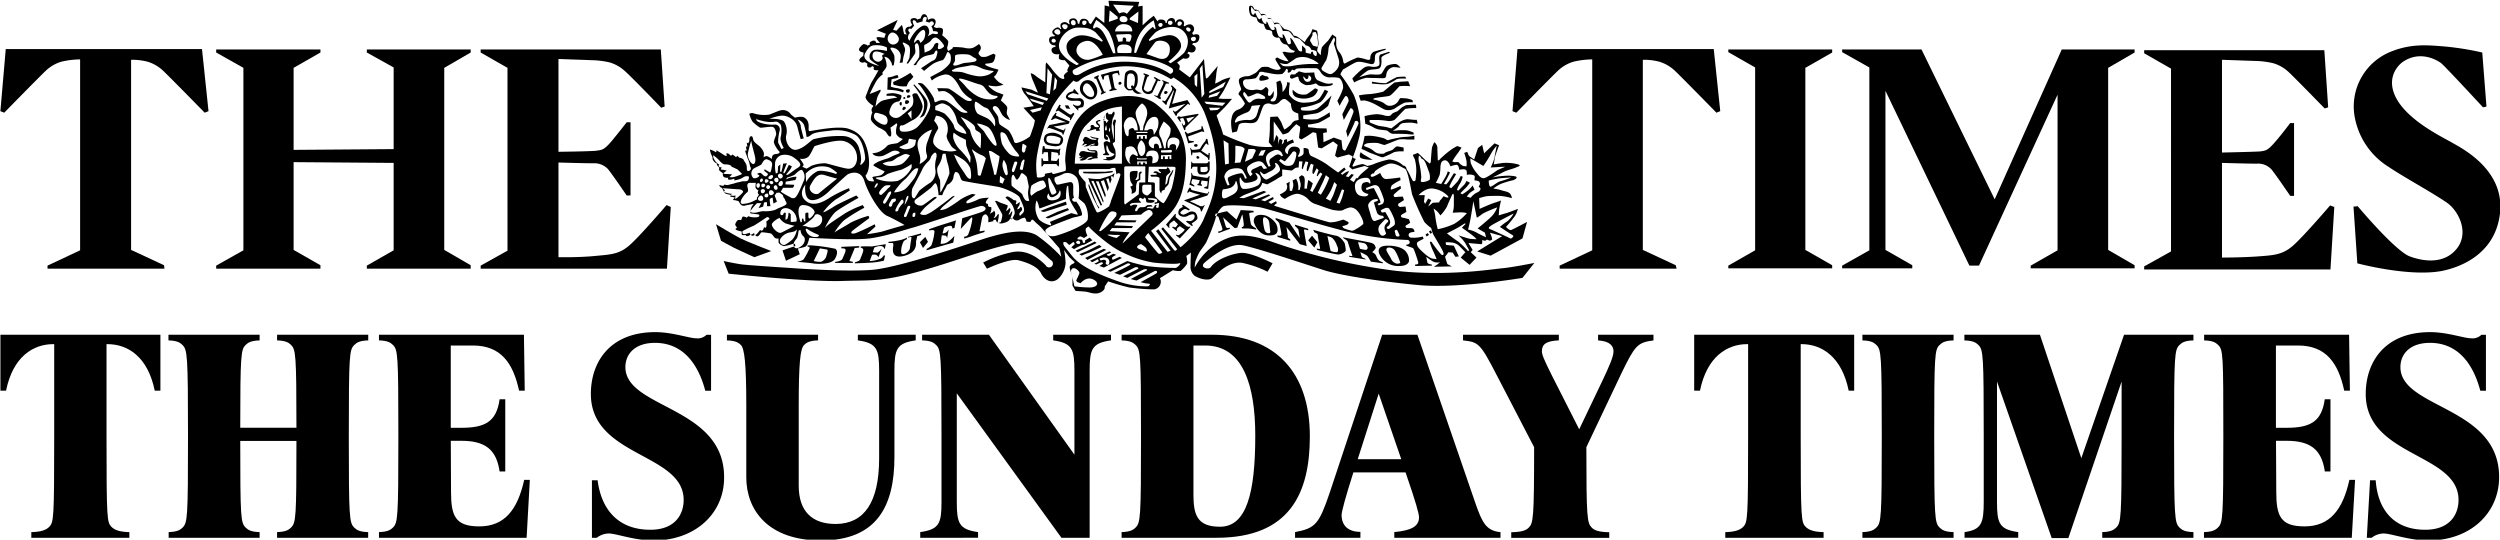
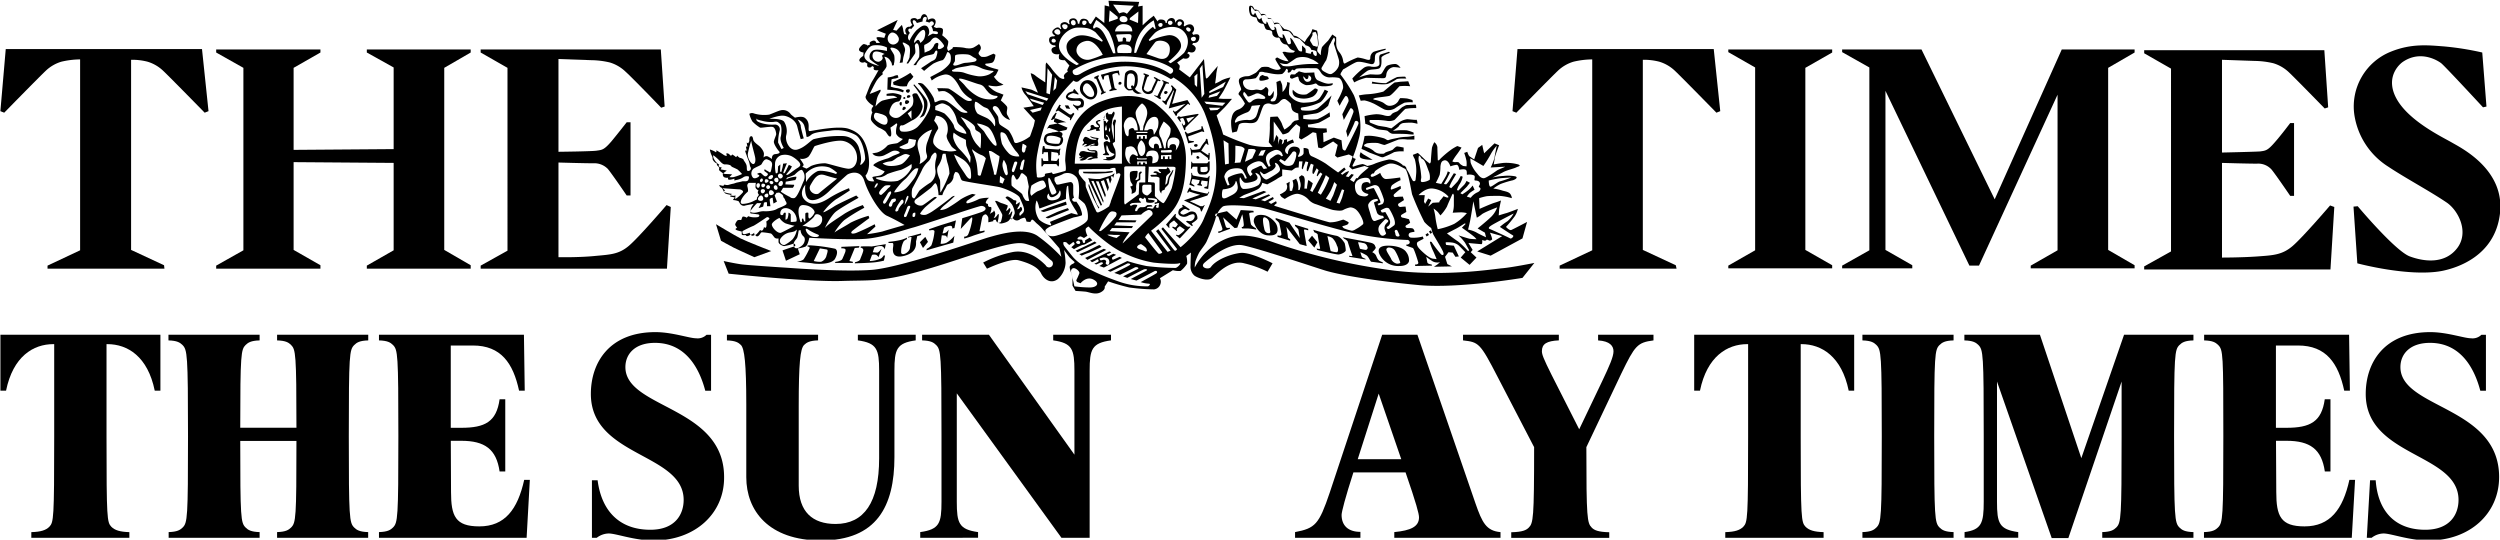
<svg xmlns="http://www.w3.org/2000/svg" viewBox="0 0 652.23 140.8">
  <title>sundaytimes-logo</title>
  <path d="M42.9,70.1H12.4v-.8l8.5-4V15.5h-.1a21.87,21.87,0,0,0-4.8.6,10.09,10.09,0,0,0-4.1,2.4C10.2,20.1,1.1,29.4,1.1,29.4L.1,29,1.5,12.8H52.7L54.4,29l-1,.4s-9.1-9.3-10.8-10.9a10.09,10.09,0,0,0-4.1-2.4,15.85,15.85,0,0,0-4.3-.5h0V65.2l8.6,4Z" />
  <path d="M437.4,70.1H406.9v-.8l8.5-4V15.5h-.1a21.87,21.87,0,0,0-4.8.6,10.09,10.09,0,0,0-4.1,2.4c-1.7,1.6-10.8,10.9-10.8,10.9l-1-.4,1.3-16.2h51.2L448.8,29l-1,.4s-9.1-9.3-10.8-10.9a10.09,10.09,0,0,0-4.1-2.4,15.85,15.85,0,0,0-4.3-.5h0V65.2l8.6,4Z" />
  <polygon points="115.9 17.7 122.8 13.7 122.8 12.9 95.7 12.9 95.7 13.7 102.7 17.6 102.7 38.9 76.6 39.1 76.6 17.7 83.6 13.7 83.6 12.9 56.4 12.9 56.4 13.7 63.5 17.7 63.5 65.3 56.4 69.3 56.4 70.1 83.6 70.1 83.6 69.2 76.6 65.2 76.6 42.3 102.7 42.5 102.7 65.3 95.7 69.3 95.7 70.1 122.8 70.1 122.8 69.2 115.9 65.2 115.9 17.7" />
  <polygon points="457.9 65.3 450.9 69.3 450.9 70 478 70 478 69.2 471 65.2 471 17.7 478 13.7 478 12.9 450.9 12.9 450.9 13.6 457.9 17.6 457.9 65.3" />
  <path d="M237.5,19a20.55,20.55,0,0,1-2,1.2c-.3.2-2.5,1.2-2.5,1.2l.1.7s1.1.3,1.7.4a9.9,9.9,0,0,0,1.8,0,3,3,0,0,1,.7-1.4,5.1,5.1,0,0,0,1-1.1Z" />
  <path d="M241.1,30.1c.2-.3,1.5-2.8.5-4.3s-3.1-3.8-3.1-3.8l-.2.2s.8,1,1.2,1.6,1.7,2,1.6,3.7a4.85,4.85,0,0,1-1.1,3.1C239.7,30.9,240.9,30.4,241.1,30.1Z" />
  <path d="M235.7,27.9c-.3.2-.5,1.2.3.7S235.9,27.7,235.7,27.9Z" />
  <path d="M235.1,26.6c-.4,0-.6.5-.2.9S235.4,26.6,235.1,26.6Z" />
  <path d="M236.2,26.3c-.3.6.1,1.2.8.6S236.4,25.9,236.2,26.3Z" />
  <path d="M235.8,23.6a6.23,6.23,0,0,0-1.7-.6,6.34,6.34,0,0,1-1.7-.4l.2-1.9a3,3,0,0,1,.9-.2,3,3,0,0,0,.9-.3l-.2-.6a2.71,2.71,0,0,0-1.1.3,7.44,7.44,0,0,1-1.5.3l-.1,3.2s1.5.1,2.2.2a10.94,10.94,0,0,1,1.9.5Z" />
  <path d="M236.9,24.2c.5,0,.7-1,.1-.9C236,23.3,236.3,24.2,236.9,24.2Z" />
  <path d="M236.6,25.2c-.1.5.7.4.9,0S236.7,24.6,236.6,25.2Z" />
  <path d="M236,25.3c-.4,0-.5.5-.1.5s.36-.24.17-.43C236,25.36,236,25.34,236,25.3Z" />
  <path d="M236,25.3s0,.05.07.07S236.24,25.36,236,25.3Z" />
  <path d="M263.7,56.7a5.73,5.73,0,0,0,.4-1.4c0-.4-.4.1-.5.4a.65.65,0,0,1-.5.3,5.19,5.19,0,0,0,.5-1.2c.1-.4-.3-.6-.4-.4a1.17,1.17,0,0,1-.6.6c-.2.1.1-.6.2-.8a2.14,2.14,0,0,0,.1-.6,11.32,11.32,0,0,0-1.6-.6c-.6-.2-1.1-.6-1.5-.6s.1.5.2.8,1.5,2.6,1.5,2.9a6.54,6.54,0,0,1-.4,1.8.86.86,0,0,1-.67.21,1.44,1.44,0,0,0,.87.19c.6-.1,1.7-.4,2-.9a.79.79,0,0,1,.4-.33A.48.48,0,0,1,263.7,56.7Z" />
  <path d="M207.07,63.57a1.4,1.4,0,0,0,0,.53.93.93,0,0,0,.09.2h0C207.73,64.21,207.48,63.58,207.07,63.57Z" />
  <path d="M363.9,21.5c-.3.1-2.6,2.1-3,2.4a19.32,19.32,0,0,1-4.3.7,16.92,16.92,0,0,0-2.1.3l.5,1.4a7.72,7.72,0,0,1,1-.1,10.09,10.09,0,0,1,2.1.7c.8.3,2.6,1.5,3.2,1.7a3.36,3.36,0,0,0,2.6-.3,18.26,18.26,0,0,1,2.5-1.5,8.62,8.62,0,0,1,2.2-.1l-.1-.6s-.9-.3-1.4-.4a14.38,14.38,0,0,0-1.8-.1,3.37,3.37,0,0,0-.5.8,2.78,2.78,0,0,1-2.1,1.2c-.9.1-1.4-.6-2-.9a9,9,0,0,0-2.2-.7c-.3-.1-.4-.2.2-.4s3.2-.4,3.8-.6,2.3-2.2,2.6-2.5a13,13,0,0,1,2.8,0l-.5-1.3s-1.3.1-1.7.1S364.3,21.5,363.9,21.5Z" />
  <path d="M263.9,57.2a.81.81,0,0,0,.2-.21,1.27,1.27,0,0,0-.4.09C263.74,57.18,263.81,57.25,263.9,57.2Z" />
  <path d="M359.9,16.6c0,.9-1.3.9-2.1.8a2.36,2.36,0,0,0-2,.3,21.41,21.41,0,0,0-3,2.8l.5,1a12.45,12.45,0,0,1,3.1-1.2c.4,0,3.4.1,4.4.1.7,0,.8-.2.9-1.1a2.21,2.21,0,0,1,1.9-1.8,13,13,0,0,1,1.8.2s-.6-.9-1.3-1a5.3,5.3,0,0,0-2.11.4c-.7.3-1.2,1.9-1.7,2.2s-2,.1-2.8.1a13.56,13.56,0,0,0-2.89.8,19.8,19.8,0,0,1,2.1-1.7c.8-.5,2.1-.3,3-.6s.7-2.2.7-2.8,2.2-1.3,2.2-1.3l-.2-.3-2.2.7C359.6,14.5,359.9,15.7,359.9,16.6Z" />
  <path d="M196.8,67.1l4.4-1.6s-6.4-2.5-8-3.3-6.4-3.7-6.4-3.7l1.3,4.3s2.3,1.3,3.3,1.8C194.1,65.9,191.2,64.5,196.8,67.1Z" />
  <path d="M355,39.7s-.5,1-.1,1.4c.6.6,3.2.6,3.2.6s-1.8-1.1-2.2-1.3A4.55,4.55,0,0,1,355,39.7Z" />
  <path d="M365.9,27.9c-.3.2-1,.9-1.3,1.1s-1.3.4-1.6.9-1.2.4-1.9.2a7.11,7.11,0,0,0-2.1-.3,16.85,16.85,0,0,0-3,.5l.2,2a11.34,11.34,0,0,1,1.9.8,5,5,0,0,0,1.3.6c.5.2,2.4.2,2.7.5s.8.7,1.3.7,3.1,0,3.9.1a13.45,13.45,0,0,0,1.5.1v-.5A9.2,9.2,0,0,0,367,34a17.65,17.65,0,0,0-2.3,0,7.71,7.71,0,0,1-1.3.1,9.18,9.18,0,0,0,1.5-1.1,1.69,1.69,0,0,1,1.2-.9,18.55,18.55,0,0,1,2.2-.1,9.59,9.59,0,0,1,1.5.3s0-.9-.3-1.1c.1.2-1.8-.1-2.4-.1a4.87,4.87,0,0,0-2.2.9L363,33.5s-.81-.2-1.11-.3-1.89-.3-2.3-.4-1.9-.7-2.1-.8-.3-.7,0-.7h1.8a21.16,21.16,0,0,1,2.4.2,3.43,3.43,0,0,0,2.1-.2c.4-.3,2.6-2.8,2.9-2.9a14.68,14.68,0,0,1,2.8-.2s0-.9-.2-.9-1.8.1-2.2.1S366.2,27.8,365.9,27.9Z" />
  <path d="M356.6,37.4a12.43,12.43,0,0,1,2.7-.1c.4,0,1.7.6,2,.5s3-1.2,3.6-1.4a8.09,8.09,0,0,1,2.2,0H369v-1a10.53,10.53,0,0,1-2.1.3,12.25,12.25,0,0,0-1.9.2c-.4.1-2.1.4-2.6.6s-.6-.1-1.3-.4a17,17,0,0,0-2.8-.6,8.26,8.26,0,0,0-2.3,0s-.2,1.2-.4,1.9l-.4,1.4a3,3,0,0,0,.6.3c.3.1,1.4.7,1.7.8s1.6.6,2.1.8.9.4,1.3.3a22.79,22.79,0,0,0,2.8-1.3,7.94,7.94,0,0,1,2.5-.2v-1s-1.4-.3-1.7-.3-.8.5-1.1.8-1.8.6-2.1.9-.6.2-1.3.2a2.72,2.72,0,0,1-1.7-.8,5.65,5.65,0,0,0-1.7-.9c-.4-.2-.8-.2-.7-.5S356.1,37.7,356.6,37.4Z" />
  <path d="M361.6,21.7a17.94,17.94,0,0,1-3.6-.4l-.1.5s2.1.2,2.7.2a5.72,5.72,0,0,0,1.4-.1,10.29,10.29,0,0,0,2.3-1.2c.3-.3,2.6-.2,2.6-.2l-.3-.5a19.71,19.71,0,0,0-2.1.1A19.87,19.87,0,0,0,361.6,21.7Z" />
  <path d="M195.81,61.18a.2.2,0,0,0,.11,0,.3.3,0,0,1,0-.1Z" />
  <path d="M196.8,60.7a2.13,2.13,0,0,1-.8.5h-.08a.36.36,0,0,0,.38.3,1,1,0,0,0,.62-.24C196.66,61.17,196.8,60.7,196.8,60.7Z" />
  <path d="M196.92,61.26s0,0,.08,0h0l0-.09Z" />
  <path d="M331.9,5.1a.46.46,0,0,0-.07-.07l.1.14Z" />
  <path d="M260.3,58.1h.13l-.12-.07Z" />
  <path d="M317.9,56.6c.1.4.8,2.3,1,3s-1.1.8-1.1.8l.1.4,3-1.1-.1-.3s-.8.3-1-.3-.7-2.4-.7-2.4l3,2.8.7-.1,1.3-3.5a23.35,23.35,0,0,1,.4,2.7c0,.8-.6.6-.6.6l.19.4h1.4c.5,0,2.3.3,2.3.3l-.2-.4a3.2,3.2,0,0,1-1.19-.9c-.2-.6-.4-2.4-.5-2.8s1.19-.4,1.19-.4L327,55l-3.3-.2-1.1,2.5-2.5-2.2-2.46.57c-.12.25-.22.49-.31.72A.7.7,0,0,1,317.9,56.6Z" />
  <path d="M342.5,25.2a2.84,2.84,0,0,0,1.3-1.7c.1-.2-.6-.5-.8-.4a19.08,19.08,0,0,1-2.1,1.5,3.84,3.84,0,0,1-2.3-.2,4.45,4.45,0,0,1-1.3-1,1.58,1.58,0,0,0,1,2A5.52,5.52,0,0,0,342.5,25.2Z" />
  <path d="M338.9,20.8c.1.6,1.1,1.2,1.8,1.4a5.75,5.75,0,0,0,2.4-.4c.4-.1.5.3.9.5a3,3,0,0,0,1.3.2,6.8,6.8,0,0,0,2-.2c.4-.2.9-.7-.2-.5s-2.2-.4-3.2-.8-1-2.1-1-2.1-1.9.1-2.5.1a12.68,12.68,0,0,1-1.5-.4,4,4,0,0,0-.4.3c-.1.1-.4.2-.5.4s-.6.1-1,.1-.5.6-.4.9c0,0,.3.3.6.2a11.22,11.22,0,0,1,1.3-.5C338.8,20,338.7,20.2,338.9,20.8Zm1.7-.3a.4.4,0,0,0,.7-.2,2.64,2.64,0,0,0,.1-.7,2.2,2.2,0,0,1,.6.5.83.83,0,0,1-.6,1.2c-.9.3-1.4-.8-1.4-1.4A3.08,3.08,0,0,1,340.6,20.5Z" />
  <polygon points="372.8 61.3 372.5 60.8 371.9 61.2 372.2 61.7 372.8 61.3" />
  <polygon points="373.6 60.7 373.3 60.1 372.8 60.4 373.2 61 373.6 60.7" />
  <path d="M330.5,19.9a1.93,1.93,0,0,1-1-.3c0-.1-.5.1-.7.3a1.09,1.09,0,0,0-.2,1c.1.3,1.2.1,1.5,0s.9-.2.9-.4S330.7,19.9,330.5,19.9Z" />
  <path d="M312.6,41.4c.6-.1.2-.7-.2-.7A.36.36,0,1,0,312.6,41.4Z" />
  <path d="M314.7,48.7a2,2,0,0,0-.5.1v.3l1,.2.4-3.4h-.2s-.2.5-.5.5-3.3-.5-3.6-.6-.3-.7-.3-.7h-.2v1.1c0,.2-.5,2-.5,2l1.3.5v-.3s-.7-.5-.8-.6.3-1.1.3-1.1l1.9.3s-.1.4-.2.7-.4.3-.4.3v.3l1.2.2v-.3s-.3-.1-.3-.3a4.54,4.54,0,0,1,.2-.8l1.6.2a3.55,3.55,0,0,0-.1.7C315,48.3,314.9,48.7,314.7,48.7Z" />
  <path d="M314.8,42.6h-3.5c-.3,0-.3-.4-.3-.4h-.2l-.1,1.8h.3s0-.5.3-.5h1.1v1c0,.3.3,1,.7,1a7.44,7.44,0,0,0,1.5,0,1.66,1.66,0,0,0,1-1.3V42.1h-.3S315.1,42.6,314.8,42.6Zm-.1,2.2a2.48,2.48,0,0,1-.9.1q-.6,0-.6-.3v-1l1.8-.1a5.64,5.64,0,0,1,.1.7A.62.62,0,0,1,314.7,44.8Z" />
  <path d="M287.4,64.4l-.6-.5-3,1.5c-.6.3-2.2.9-2.2.9l.6.4a16.17,16.17,0,0,1,2-.8C284.9,65.6,287.4,64.4,287.4,64.4Z" />
  <path d="M288,64.9s-2,.9-2.5,1.2-2.4,1.2-2.4,1.2l.6.5,4.9-2.6Z" />
  <path d="M290.5,67.7c-.3.2-.5-.3-.3-.6a6.42,6.42,0,0,1,1-.6l-.7-.3a8.79,8.79,0,0,0-1,.5c-.3.2-1-.2-.6-.4a2.23,2.23,0,0,0,1-.5l-.5-.2L287,66.8c-.6.3-2.6,1.2-2.6,1.2l.5.4a5.73,5.73,0,0,0,1.3-.7c.3-.2.6.4.3.6a8.79,8.79,0,0,1-1,.5l.5.2s.7-.3,1.1-.5.8.1.6.3a6.78,6.78,0,0,1-.9.6l1.2.4,4.7-2.5-.6-.3S290.8,67.6,290.5,67.7Zm-1.2,1.2a.42.42,0,0,1-.7,0c-.4-.3.3-.6-.2-1s-1.2.3-1.4-.1-.1-.4.4-.5a1.69,1.69,0,0,1,1.7.2A1.25,1.25,0,0,1,289.3,68.9Z" />
  <path d="M279.6,29.8a.63.63,0,0,1-.6,0c-.2-.1-2.1-1.5-2.3-1.6a.44.44,0,0,1-.1-.5l.2-.2-.4-.2-1,1.7.2.1s.4-.3.6-.2,2.6,1.7,2.8,1.8a.36.36,0,0,1,.2.3l-.1.3.2.1,1-1.7-.3-.3Z" />
  <path d="M285.6,63a14.77,14.77,0,0,1-1.8.9c-.3.2-3.2,1.5-3.2,1.5l.5.4,5-2.4Z" />
  <path d="M275.3,34.7c-.8-.2-2.6,0-2.8,1a1.52,1.52,0,0,0,1.2,2.2c1.6.4,3.2.5,3.6-1S276,34.9,275.3,34.7Zm1.4,1.8c-.1.5-.3,1-.5,1a7.82,7.82,0,0,1-2.4-.2c-1.1-.3-.8-1.1-.7-1.5.2-.6,2-.4,2.8-.1S276.8,36,276.7,36.5Z" />
-   <path d="M275.6,29.7l.1-.2-.3-.1s-.5.7-.7.9a8.79,8.79,0,0,0-.5,1h.3s.7-.5,1-.4,2.7,1,2.7,1a8,8,0,0,0-1.9.2c-.6.2-2.5.5-2.5.5a6.78,6.78,0,0,0-.6.9l.1.1a.47.47,0,0,1,.5-.2,30.26,30.26,0,0,1,3.2,1.2c.2.1.2.5.2.5l.2.1.6-1.6-.2-.1s-.1.5-.4.5a21.58,21.58,0,0,1-2.5-1,25.3,25.3,0,0,0,2.9-.5l1-.2.3-.6s-3.3-1.4-3.5-1.5S275.5,29.9,275.6,29.7Z" />
+   <path d="M275.6,29.7l.1-.2-.3-.1s-.5.7-.7.9a8.79,8.79,0,0,0-.5,1h.3s.7-.5,1-.4,2.7,1,2.7,1a8,8,0,0,0-1.9.2c-.6.2-2.5.5-2.5.5a6.78,6.78,0,0,0-.6.9l.1.1a.47.47,0,0,1,.5-.2,30.26,30.26,0,0,1,3.2,1.2c.2.1.2.5.2.5s-.1.5-.4.5a21.58,21.58,0,0,1-2.5-1,25.3,25.3,0,0,0,2.9-.5l1-.2.3-.6s-3.3-1.4-3.5-1.5S275.5,29.9,275.6,29.7Z" />
  <polygon points="278.7 27.5 277.8 27.5 278.2 28.3 279.2 28.4 278.7 27.5" />
  <path d="M312,37.6c-.7,0-.6.7,0,.7S312.6,37.5,312,37.6Z" />
  <path d="M276.1,39c-.3,0-3-.2-3.3-.2s-.3-.7-.3-.7h-.4a9.68,9.68,0,0,0-.2,1.2v.9h.3s0-.5.2-.5h1l.1,2.3h-1.2c-.2,0-.3-.7-.3-.7h-.3v2.1h.3s.2-.6.5-.6h3c.2,0,.5.6.5.6h.2a2.51,2.51,0,0,0,.1-1,3.19,3.19,0,0,1,0-1H276s-.1.6-.5.6-1.3-.1-1.3-.1l.1-2.3s1.1.2,1.3.2.5.2.5.4v.4l.4-.2v-.9a3.1,3.1,0,0,1,.2-.7h-.3S276.4,39,276.1,39Z" />
  <path d="M312.9,38.9a9.91,9.91,0,0,1-1.8.2c-.3,0-.4-.5-.4-.5h-.2a5.63,5.63,0,0,1,.2,1c0,.2.1.9.1.9h.2a4.33,4.33,0,0,0,.1-.5c0-.2,0-.3.2-.2s1.8-.1,1.8-.1,1.7,1.3,1.9,1.4.2.6.2.6h.3a7.75,7.75,0,0,0,.1-.9v-.9h-.3v.4c0,.1-.1.2-.4,0l-1.5-1s1-1.6,1.2-1.8.5.3.5.3h.2l-.3-1.5-.2-.1-.2.1a1,1,0,0,1-.2.6,8.28,8.28,0,0,0-1.1,1.5A1,1,0,0,1,312.9,38.9Z" />
  <path d="M281.6,25.6a7.07,7.07,0,0,1-2.8-.2c-.7-.4.9-1.1,1.2-1.1a6.83,6.83,0,0,1,1.3.4l.1-.2-1.1-1.3-.3.3v.3a6.47,6.47,0,0,0-1,.3c-.5.2-1,.9-.9,1.3s.7.9,1.7.9,1.8-.1,2.1.2.1,1-.6,1.1a1.86,1.86,0,0,1-1.3-.4l-.1.2,1.4,1.5v-.6a2.26,2.26,0,0,1,1-.3c.5-.1.6-1.2.4-1.7A1.27,1.27,0,0,0,281.6,25.6Z" />
  <path d="M286.3,40.8a3.33,3.33,0,0,0,0-1,.55.55,0,0,0-.3-.5c-.3-.2-1-.1-1.4-.1s-.6-.3-.5-.4h-.2s-.2-.2-.2.1.7.6,1.5.6.6.3.3.3a5.74,5.74,0,0,1-1.2-.1,5,5,0,0,1-1.2-.2,1.56,1.56,0,0,0-1,0c-.2,0-.2.1-.4.4s-.3.5.1.8,0,.3-.2.4,0,.2.3.2.8-.4.8-.3-1.2.8-1,.8a1.39,1.39,0,0,0,1,0c.8-.2.8-.5,1-.6a1.56,1.56,0,0,1,1.2-.3c.5.1-.1.2-.4.3s-1.1.5-.7.5.9,0,1.1-.2a4.44,4.44,0,0,1,1.3-.2C286.6,41.3,286.2,40.9,286.3,40.8Z" />
  <path d="M288,30.2c0,.08.05.15.07.21C288.21,30.3,288.41,30.28,288,30.2Z" />
  <path d="M289.3,45.1a6.47,6.47,0,0,0,1-.2v-.3s-1.3.1-1.8.2h-6l.2.4s2.3.1,2.9.1S288.7,45.2,289.3,45.1Z" />
  <path d="M284.2,47.4c.1.3,3,6.3,3,6.3l.3-.3-2.8-6.2h.6l2.5,5.7.1-.5-2-5.1h.7l1.7,4.2.2-.6-1.3-3.6.8-.3,1,2.9.3-1-.7-2.2.6-.2.4,1.4.4-1-.2-.9h.5s.1.6.2.2a4.05,4.05,0,0,1,.3-1,2.88,2.88,0,0,0-.6.4c-.2.2-2.7.9-3.2,1.1a13.68,13.68,0,0,1-2.9-.2c-.4,0,0,.4,0,.4A1.75,1.75,0,0,0,284.2,47.4Z" />
  <path d="M286.3,53.5c-.3-.4-2.2-5.5-2.2-5.5a.77.77,0,0,0-.1.6,27.41,27.41,0,0,0,1.4,3.5c.5.9,1.2,2.3,1.2,2.3l.2-.2S286.6,53.9,286.3,53.5Z" />
  <path d="M284.6,35.6c.1,0-.4-.1,0,.2a2.42,2.42,0,0,0,1.3.4c.3,0,.2.3-.2.3a3.93,3.93,0,0,1-1.4-.3,3.09,3.09,0,0,0-1-.5.63.63,0,0,0-.6.5c-.2.3-.2.3-.2.4s.3.4.3.6-.5.5-.4.7.3-.1.5-.2a.61.61,0,0,1,.6-.1c.3.1-.6.5-.7.6s0,0,.5,0,.6-.2.8-.2a5.94,5.94,0,0,1,.8-.4c.3-.1.8-.2.7,0s-1.3.3-1.2.5.4-.1.8-.1.9.2,1.2,0,0-1.1,0-1.3.1-.3.2-.5-.2-.2-.9-.3A5.31,5.31,0,0,1,284.6,35.6Z" />
  <path d="M283.8,34.1c.2.1.4,0,.8-.1a3.1,3.1,0,0,0,.7-.2,2,2,0,0,1,.7-.1c.1,0-.2.3,0,.4s.5,0,.8,0,.1-.2,0-.4,0-.3.1-.4.1-.4,0-.7-.3-.2-.5-.6.5-.3.8-.5c-.2.1-.1-.2-.3-.2s-1,.2-1,.6a1.24,1.24,0,0,0,.6.8.62.62,0,0,1,.2.4,1.48,1.48,0,0,1-1,0c-.4-.2-.2-.4-.6-.5a.55.55,0,0,0-.6.3,2.27,2.27,0,0,1,.1.4c0,.1-.1.2-.2.4s-.3.2-.6.2S283.6,34.1,283.8,34.1Z" />
  <path d="M288.07,30.41l-.07.09c-.09.18,0,.21.07.43l0,0A.61.61,0,0,0,288.07,30.41Z" />
  <path d="M288.8,39.5a2.66,2.66,0,0,1-.1-1.5c.1-.3.3.3.6,1.1a1.93,1.93,0,0,0,1.3,1c.3.1,0,.4-.3.6a3.34,3.34,0,0,1-1.5.3c-.5,0-.1.2-.1.4s-.8.1-.9.2.3.1,1,.2a2.47,2.47,0,0,0,1.9-.4c.6-.4.3-2.2.2-2.5a8.43,8.43,0,0,1-.6-1.4c0-.3.6-.4.6-.6v-4a3.59,3.59,0,0,1,.2-1.1c.1-.3,0-.7-.3-.6s-.2.2-.4.6,0,.7.1,1,.1,3,.1,3.5-.3-1.2-.4-1.7a9.85,9.85,0,0,1-.2-1.7,13.8,13.8,0,0,1,.3-2,3.49,3.49,0,0,0,.5-1.3.77.77,0,0,0-.2-.5.75.75,0,0,0-.3.3.62.62,0,0,0-.2.4h-.9l-.2-.5a1.24,1.24,0,0,1-.3.2c-.2.1-.2.3-.2.7s.1.3.1.6.3.4.5.5-.2.4-.3.7-.2-.1-.3-.3-.37-.12-.56-.27a.39.39,0,0,0,0,.17c0,.3.1,3.7.1,4.1a.77.77,0,0,0,.7.8c.3,0,.4-.3.3-.6s-.5-.3-.5-.5.1-.3.3-.2a3.85,3.85,0,0,1,.8,1.7c0,.4-.3.2-.6,0s-.7,0-1,.2.3,2.4.3,2.7-.5.3-.6.5.8.2,1.4.2S289,40,288.8,39.5Zm-.2-5.5c-.3.1-.3,0-.3-.4a3,3,0,0,1,.3-1C288.6,33,289,33.9,288.6,34Zm.9.3c-.2.2-.2,0-.2-.3s.3-.8.3-.8C289.6,33.5,289.7,34.1,289.5,34.3Z" />
  <path d="M288.1,31l0-.07c-.11.17-.36.19-.17.47l0,0C288,31.28,288.18,31.23,288.1,31Z" />
  <path d="M357.8,68.3c.3,0,3,.4,3,.4l-.1-.3a3.69,3.69,0,0,1-.9-.4c-.5-.4-.7-1.2-.9-1.5a2.13,2.13,0,0,0-.9-.7s1.1-1,.9-1.3-.1-.9-1.4-1.2-7.2-1.4-7.2-1.4l.4.4a2.13,2.13,0,0,1,.9.7c.1.4,1,3.2,1.2,3.6s-.8.1-.8.1V67l4.3.7-.1-.2s-.8-.3-.9-.5-.4-1.2-.4-1.2a10.87,10.87,0,0,1,1.6.8C357.1,67,357.5,68.3,357.8,68.3Zm-3-3.4-.5-1.7a4.76,4.76,0,0,1,1.3.2,1.19,1.19,0,0,1,1.1.9.57.57,0,0,1-.4.9A13.46,13.46,0,0,1,354.8,64.9Z" />
  <path d="M241.8,64.9l-.1.4,7-2,.3-1.8a7.44,7.44,0,0,1-2,1.8,3.19,3.19,0,0,1-1.6.3l.3-2.2a4.14,4.14,0,0,1,1,.1c.3.1.4.6.4.6l.4-2.2a5.17,5.17,0,0,1-.6.7,1.91,1.91,0,0,1-1,.3l.4-1.5a4.93,4.93,0,0,1,1.6-.5c.7,0,.5.7.5.7l.6-.1.4-2-3.5,1.1c-1.3.4-3.5,1.2-3.5,1.2v.3h.3s1.1-.3,1.1.3A14.47,14.47,0,0,1,243,64,3.21,3.21,0,0,1,241.8,64.9Z" />
  <polygon points="240 63.2 240.8 64.7 242.1 63.1 241.4 61.8 240 63.2" />
  <path d="M236.6,62.4V62a7,7,0,0,1-1.6.6,23.24,23.24,0,0,1-3.2.5v.3h1c.3,0,.3.4.2,1.1s-.4,3.2,3.1,2.2,2.8-3.5,2.9-3.8.3-1.3.3-1.3l1-.3v-.4l-3.4.9V62s.9-.3.9-.1-.3,1.8-.4,2.8c-.2,1.3-2.4,2.3-2.3,1a5.7,5.7,0,0,1,.7-2.8A2.8,2.8,0,0,1,236.6,62.4Z" />
  <path d="M209.7,67.6c-.4.5-1.8.7-1.8.7s3.6.3,4.1.4c.8.2,4.8.4,5.8-1.1.7-1.2.8-2.3.1-2.7a43.81,43.81,0,0,0-6.6-.9c-1,0-.6.3-.6.3s.7.1.5.5A19.71,19.71,0,0,1,209.7,67.6Zm4.2-2.8s1.3.2,1.8.3,0,1.2-.1,1.7a2.29,2.29,0,0,1-1.4,1.5,6.57,6.57,0,0,1-1.9-.2Z" />
  <path d="M224.4,67.7c-.2.5-1.3.7-1.3.7l-.1.3s4.1-.1,5.5-.3,2.1-.4,2.1-.4l.3-1.3-.3-.1a3.23,3.23,0,0,1-.7.8,7.55,7.55,0,0,1-3,.7l.6-1.6a1.91,1.91,0,0,1,1.1,0,1.49,1.49,0,0,1,.6.6l.8-2.2s-.8,1-1.1,1-1.2-.1-1.2-.1l.4-1.2a3.54,3.54,0,0,1,1.9-.4,1.15,1.15,0,0,1,.8.9l.3-1.4s-3,.5-3.7.6a25.23,25.23,0,0,0-2.8,0l-.1.3s.9.1.7.9S224.6,67.1,224.4,67.7Z" />
  <path d="M219.2,68a3.37,3.37,0,0,1-1.2.3l-.2.3h4.7v-.3l-.9-.2,1.4-3.4,1.1-.1.1-.4-4.7.2v.4s1.1-.1,1.1.4-.1.6-.5,1.6C219.8,67.4,219.8,67.8,219.2,68Z" />
  <path d="M367.6,67.8a3.41,3.41,0,0,0-.7-2c-.8-1.3-3.2-1.7-4.5-1.7-2.8-.1-2.9,1.1-2.6,2a5.38,5.38,0,0,0,5.3,3.3C367.3,69.4,367.7,68.3,367.6,67.8Zm-4.6-.1c-.2-.6-1.2-1.9-1.3-2.5s.8-.7.8-.6a1.76,1.76,0,0,1,1.5.9,12.81,12.81,0,0,1,1.1,2.4c.3.7.4.8-.6.9A2.2,2.2,0,0,1,363,67.7Z" />
  <path d="M349.2,66.4c.9-.1,1.9-.7,1.9-1.1a9.47,9.47,0,0,0-.3-1.9c-.1-.1-1-1.7-2.2-1.9s-4.9-1.2-5.8-1.5a.35.35,0,0,1-.2-.1l.3.7s.9.3.9.7.5,2.9.6,3.4-.9.1-.9.1l.1.4S348.4,66.4,349.2,66.4Zm-1.6-4.3a4.66,4.66,0,0,1,1.2,2c.3.4.5,1.7-.1,1.7a6.1,6.1,0,0,1-1.5-.3l-.1-.2-.7-3.3-.1-.4A3.55,3.55,0,0,1,347.6,62.1Z" />
  <path d="M341.3,60.1v-.4l-3.5-1.1.1.4a5.93,5.93,0,0,1,.8.8c.1.2.4,2.3.4,2.3l-2.7-4L333.2,57l-.4-.1v.4s.9.6,1,1.1.4,1.8.5,2.6-1,.4-1,.4v.4l3.3,1v-.4s-.6-.2-.6-.6-.4-2.6-.4-2.6l3.5,4.5,1.8.5s-.7-3.9-.7-4.2S341.3,60.1,341.3,60.1Z" />
  <path d="M391.8,70c-2.2.2-14.6,2.2-28.1.6a157.15,157.15,0,0,1-31.8-7.5c-7.7-2.7-10.8-1.7-14.4.4a16.52,16.52,0,0,0-5.8,6.3,6.24,6.24,0,0,1,.2-1.7,20.53,20.53,0,0,1,.8-1.9c.3-.7,1.7-2.3,2.1-3.2a55,55,0,0,0,2.3-5.9c0-.19.13-.44.23-.71a2,2,0,0,0-.33,0l.1-.6.55-.13A4.67,4.67,0,0,1,319,53.9c1-.7,8.1-.1,9.8.2s15.3,4.5,22.5,6.3a80.35,80.35,0,0,0,15.8,2.2c.4-.1.9.5.6.9a.84.84,0,0,1-.8.3v.3l1.7.6c.3.1,1.2,3,1.4,3.7s-.8.6-.8.6v.4l4.4-.1-.1-.3s-1-.1-1.1-.5-.3-1.5-.3-1.5a17.22,17.22,0,0,0,1.7,1.2,2.71,2.71,0,0,0,1.9.2l-.7.6-.9.6,4.7-.1-1.2-.6L377,67l.9-1.2,1.1.1.7,1.1.9-.1-1.3-2.8-2-.2s-.3-.7,0-.7a10.9,10.9,0,0,1,1.7.1,3.67,3.67,0,0,1,1.4.6c.3.2,1.89,1.9,1.89,1.9l-1.2,1.4,2.31,1.9,1.8-1.9-1.5-1.4.5-.6-1.1-1.8s3.1.3,3.4.3.2-1.1.2-1.1a1.9,1.9,0,0,0,.7.2.69.69,0,0,0,.5-.3l.8.3s.6-.2.6-.4a6.74,6.74,0,0,0-.6-1.7l3.2.9-6.5,4,3.5,1.1,8.3-4.5,1.2-4.3s-3.61,1.9-4.11,2.1-1.39-.8-1.39-.8a33.41,33.41,0,0,0,2.3-2.8,5.8,5.8,0,0,0,.8-1.9s-2.6,1-3,1.1-2,.6-2,.6.1-1.1.1-1.4.5-2.5.5-2.5a17.63,17.63,0,0,1-1.7.6c-1,.3-3.9,1.6-3.9,1.6l-.1-2.8a14.68,14.68,0,0,1,1.9-.5c.7-.1,2.3-.1,3.4-.1a14.85,14.85,0,0,1,3.2.6s.1-.3-.31-1-1.6-.8-2.19-1a10.88,10.88,0,0,0-2.31-.5,11.09,11.09,0,0,1,1.9-1.2,24.57,24.57,0,0,1,2.9-.9c.71-.1,1.91-.8.91-1.1a10,10,0,0,0-3-.1,19.59,19.59,0,0,0-2.9.4s1.9-.9,2.8-1.4,2.7-.9,3.3-1.2,1.5-.4.6-.8a12,12,0,0,0-3.8-.4c-1,.1-2.6.4-2.6.4s.3-1.8.4-2.2,1-2.8,1-2.8l-1.2-.5L387.2,40l-.5-2.2-1.1.8-1,3-1.2-.8c-.3-.2-.6-1.2-.6-1.2l-.8.3a14.24,14.24,0,0,1,.6,2.1,6.09,6.09,0,0,1,0,1.4l-.9-.1-.3-.2a2,2,0,0,1-.7-.6c-.2-.3-.7-.2-1.1-.2a1.38,1.38,0,0,1-.7-.2,13.38,13.38,0,0,1,1.1-1.7,22.41,22.41,0,0,0,1.3-1.9l-1.1-.4a13.24,13.24,0,0,0-1.4.8,24.84,24.84,0,0,0-3,2.5c-.3.4-.7.6-.7.3s-.1-2.6-.1-3.3a2,2,0,0,0-.8-1.3,6.94,6.94,0,0,0-.6,1.4c-.1.6-.3,3.2-.3,3.5s-.2.8-.4.6-.7-.5-1.4-1.2-1.6-1.5-1.6-1.5l-1.3.5a4.93,4.93,0,0,0,.5,1.1,11.7,11.7,0,0,1,.4,3.2c0,.7-.2,2.3-.2,2.3a.43.43,0,0,1-.8,0c-.3-.5-.8-1.6-.9-1.8s-.5-.9-.6-1,0-.5-.4-.8a.61.61,0,0,0-.6-.2l-.1-.2a6.08,6.08,0,0,0-3.5-1.4,24.7,24.7,0,0,0-3.5,1,9,9,0,0,1-2.2.7,4.33,4.33,0,0,0-1.2-.5,10.41,10.41,0,0,0-2.2.6c-.4.2-.5-.1-.4-.3l.8-1.6a.77.77,0,0,0-.5-.2c-.2-.1-.2-.4-.2-.4a37.91,37.91,0,0,0,1.5-4.7c1.4-4.7-1.1-11-1.3-11.4a38.93,38.93,0,0,0-3.5-5.4,4.71,4.71,0,0,1,.2-.5c.2-.2.4-.8.7-.9s2.4-1.5,3.3-1.8,2.7.3,3.7.5,1.1-.6,1.1-1.5.2-1.2.6-1.4a21.13,21.13,0,0,1,2.2-.8v-.3a28.67,28.67,0,0,0-3.1.8,1.81,1.81,0,0,0-.9,1.6c0,.4-.1.7-1.1.4a11.61,11.61,0,0,0-2.2-.5,23,23,0,0,0-3.2,1.5c-.3.2-.5,0-.6-.7a4.44,4.44,0,0,0-1-2.2,3.68,3.68,0,0,1-.8-2.1V9.7l-1-.7-1.1,1.6c-.3.3-1.3,1.3-1.6,1.7a6.14,6.14,0,0,0-.3,2.1,4.81,4.81,0,0,1-.9-1c-.2-.4.3-1.4.3-2s-.2-1.6-.2-2.2a5.47,5.47,0,0,0-.2-1.2l-1.2-.4s-.1.3-.3.8-.8,1.2-1.1,1.6a7.92,7.92,0,0,0-.6,1s-1.4-1.1-1.9-1.4a2.15,2.15,0,0,0-1-.3,3.21,3.21,0,0,0-.9-1.2,5,5,0,0,0-1.5-.5,9.62,9.62,0,0,1-1.3-1.4c-.3-.5-1.4-.2-1.4-.2-.26-.47-.39-.69-.47-.83.14.36.57,1.23.57,1.23s.8-.4,1.3-.1a7.48,7.48,0,0,1,.9,1.8,4.67,4.67,0,0,1,1.6.1c.4.3,1.2,1.5,1.4,1.6a4.29,4.29,0,0,1,1.4.4l1.3,1.3a1.44,1.44,0,0,1,.2.3,4.42,4.42,0,0,1,.8.3,1.51,1.51,0,0,1,.7.9s1.1.1,1.3.4.3,1.6-.4,1.1-.2-1.1-.7-1,0,.6-.5.5a5,5,0,0,1-1.2-.3s.2-.9-.2-1.2-.7-.8-.7-.5v1.3c0,.2-.7.2-1-.3s-1.2-2.2-1.5-2.6-.6-.6-.6-.5.2,1,.2,1.3-.6.5-.8.2-.8-1.9-1-2.2-.4-.3-.4-.2.1.9.1.9-1-.1-1.2-.6a6.61,6.61,0,0,1-.5-1.5c0-.5-.4-.9-.5-.8s.1.5.1.6a.66.66,0,0,1-.9.1,4.17,4.17,0,0,1-.9-1.6,1.11,1.11,0,0,0-.4-.5V6c.1.2-.4.5-.9-.3s-.3-1.1-.3-1.1-.4.3-.5.4-.4,0-.7-.6-.5-1.1-.6-1.1a1.42,1.42,0,0,1-.2.4c0,.1-.4.3-.6-.1a2.58,2.58,0,0,1-.2-1.4c0-.2,0-.7.3-.2a3.93,3.93,0,0,0,.8.9s.5-.3.8,0a8,8,0,0,1,.8,1.2s.7-.4,1.1-.1a4.1,4.1,0,0,1,.61.9,2,2,0,0,1,1,.13,1.58,1.58,0,0,0-.13-.13c-.3-.3-1-.2-1-.2a7.23,7.23,0,0,1-.4-.7c-.4-.6-1.3-.3-1.3-.3s-.3-.5-.6-.9a1.55,1.55,0,0,0-1.1-.3s-.3-.8-.6-.9-.7-.3-.8.3a3.71,3.71,0,0,0,.3,1.9c.2.5,1.1.7,1.39.7s.31.3.5.9a1.62,1.62,0,0,0,1.4.8c.3,0,.3.4.6,1.1s.91.4,1.51.7.1.7.6,1.3a1.4,1.4,0,0,0,1.4.5c.4,0,.3.7.8,1.2a1.5,1.5,0,0,0,1.1.6c.3,0,.6.5,1,1s1.4.7,1.4.7l-.4.4a6.8,6.8,0,0,1-1.9-.1,1.39,1.39,0,0,0-1,0s.31.5.5.9a17.38,17.38,0,0,1,1.1,1.5l-.8-.1a7.34,7.34,0,0,1-2.1-.9s-.7.1-.5.6a19.28,19.28,0,0,0,1.3,2.1c.2.3-.4.6-1.2.5a6.9,6.9,0,0,1-1.9-.7,4.79,4.79,0,0,0-1.69,0c-.4,0-1.31,1.3-1.7,1.5a11.48,11.48,0,0,1-1.61.8c-.6.2-1.1-.1-2.3.5s.3,2.7.11,3.1-1,1-.5,1.4a12.25,12.25,0,0,1,1.5,2.2A2.94,2.94,0,0,1,323,28.6c-1.6.6-1.6,2-1.8,2.8a11.71,11.71,0,0,0,.3,3.2l1.2-.3s.3-.9.4-1.4.4-1,2.6-.8,2.4-.7,2.8-1.6.9-2.9,1.4-3.2a1.76,1.76,0,0,1,1.6-.2,2.07,2.07,0,0,0,2.3-.5c.6-.7,1.1-.9,1.6-.7a6.29,6.29,0,0,1,1.4,1.2,4.35,4.35,0,0,0,.3,1.5c.3.7,1.6,1,1.6,1l.1,1.7-1,.2s-.8.5-.89.9a8.88,8.88,0,0,1-1.81,1.4,8.93,8.93,0,0,1-.69-1.6,9.84,9.84,0,0,0-1.11-1.8l-1.89.1a21.54,21.54,0,0,0-.11,2.8,28.89,28.89,0,0,1-.3,3.8l1,1.2a19.37,19.37,0,0,1-6-.5,62.07,62.07,0,0,1-6.89-2.7s-.5-1.8-.7-2.2-1-2.8-1-2.8l2.1-2.1c.4-.4,1.9-2.2,1.9-2.2H319.3c-.3,0-1.39-.1-1.39-.1s.89-1.3,1.3-2,1.8-3.5,1.8-3.5a10.57,10.57,0,0,0-2.2.7,9.86,9.86,0,0,1-1.8.9s.3-2,.3-2.4.4-2.2.4-2.2-1.8,2.1-2.2,2.6-.8.9-.9.5-.5-4.9-.5-4.9l-3.7,4.8-2.8-2.1s.3-.8.1-1.1a7.68,7.68,0,0,1-.6-.7l1.6-1.1s1,.4,1.5-.3-.5-1-.5-1l.4-.4s1.4.7,1.8-.6c.3-.8-.9-1.3-.9-1.3l.3-.4s1.6.3,1.6-1.6c0-1.1-1.6-.5-1.6-.5L311,8.6a1.28,1.28,0,0,0,.1-2c-.8-.7-2.1.3-2.1.3l-.2-.3a1.05,1.05,0,0,0-.6-1.5c-1.1-.4-1.6.9-1.6.9,0-.2.1-1.3-1-1.3A1.3,1.3,0,0,0,304.4,6h-.3s.1-.8-1-.9-1,.5-1,.5l-.3-.3L301,4.1s-.5.4-.9.7-2,1.8-2,1.8V1.5l-1.2.2.3-1.2-8-.3.2,1.5-1.2-.3L288.1,6l-2.2-1.7-1.3,2-.5-.3s-.1-1.2-1.6-1.1c-.9.1-.9,1.3-.9,1.3h-.4s0-1.6-1.4-1.4-.7,1.5-.7,1.5h-.3a1.3,1.3,0,0,0-1.6-.4c-1,.4-.3,1.6-.3,1.6l-.3.1s-.4-1-1.6,0,.3,1.7.3,1.7l-.3.2s-1.3-.2-1.3.9a1.36,1.36,0,0,0,1.6,1.4l.1.4s-1.4.1-1,1.2,2,.7,2,.7a1.88,1.88,0,0,0-.1,1.2c.3.5,1.5.4,1.5.4l1.2,1.4a4.77,4.77,0,0,0-.4.8.64.64,0,0,0,0,.8s-1.3.7-1,1.4-.4.6-1.2.1a15.73,15.73,0,0,1-2.2-2.5c-.3-.4-1.2-1.4-1.2-1.4a1.54,1.54,0,0,0-.2.8c0,.4-.1,4.4-.1,4.4s-2.2-1.4-2.6-1.8a3.09,3.09,0,0,0-1.2-.6,8.51,8.51,0,0,0,.7,2.2c.3.7,1.2,2.9,1.2,2.9s-1.4-.7-1.7-.8-2.6-.6-2.6-.6a4.64,4.64,0,0,0,.9,1.8c.6.6,2.3,3.1,2.3,3.1l-2.7.4,3,3.3s-.3,1.5-.4,1.7-.7,2.1-.9,2.5a9.85,9.85,0,0,1-3.4,1.7c-.7.1-.7-.3-.9-.9a10.08,10.08,0,0,0-1.2-2.3c-.5-.5-2.1-1.3-2.4-1.7s-.3-1.6-.4-1.9-.7-1.1-1.2-1.8.1-1.3.8-.9.8,1.1,1.5,2.2a3.73,3.73,0,0,0,2,1.3s-.3-.6-.7-1.3.2-1.7-.1-2.2-1.6-1.6-1.6-1.6l.7-1.5s-1-.4-1.6-.6a6.19,6.19,0,0,1-1.7-1.1c-.5-.4-.9-.7-.4-.7a7.75,7.75,0,0,0,1.9.2,8,8,0,0,0,1.8-.4s-.5-.3-1.1-.6a5.73,5.73,0,0,1-1.4-1.5,1.88,1.88,0,0,0,.7-.8l.5-1a6.59,6.59,0,0,0-1-.3,11.87,11.87,0,0,1-2.2-.8c-.5-.3-.1-.5-.1-.5a7.65,7.65,0,0,0,1.5-.2c.9-.2,1-2.1,1-2.1l-.5-.3-1.6.7a3,3,0,0,1-1.6.1s-.7-.5-.7-.9.6-.8.6-1.4a1.42,1.42,0,0,0-.5-1,11.67,11.67,0,0,1-1.4.9,3,3,0,0,1-1.6.2c-.6,0-.5-.2-2.5-.3s-1,.1-1.5.4a7.92,7.92,0,0,1-1,.6,1.67,1.67,0,0,1-.3-.9,5.67,5.67,0,0,0,.3-1.5c0-.5-1.6-1.7-1.6-1.7a3.57,3.57,0,0,0,.2-1.5c-.2-.7-1.7-.4-1.7-.4l-.7-.3s.9-1.2.3-1.9-1.8.1-1.8.1-.1-1.4-.9-1.5-1,1.1-1,1.1l-.9.3s-.3-.6-1.3-.3,0,1.7,0,1.7l-.6.5a1,1,0,0,0-1.1.5c-.4.7.3,1.5.3,1.5l-.7-.1a6.12,6.12,0,0,1-.3-1.4c-.1-.4-.3-1-.3-1l-.3.3c-.3.3-1.1,1.2-1.1,1.2l-.9-.2,1.2-2.6-5.4,2.7,2.3.9-.4,1.1s-1.8-.4-2-.1.9,1.4.9,1.4h-1s-.1-.9-1.1-.5-.5.9-.5.9l-.7.3a.69.69,0,0,0-.5-.3c-.3,0-.4-.5-1.4.7s.9,1.4.9,1.4l-.1.9s-1.4.8-.9,1.4,1.3.2,1.3.2l.7.4s-.3.9.4,1,.8-.4.8-.4l.5.3s-.3.7.3.8a2.26,2.26,0,0,0,.9,0s-.9,1.7-1.6,2.8-1.5,3.5-1.7,3.9,0,.8.4,1.3a5,5,0,0,0,1.4,1.2c.4.2-.2.4-.3,1a.91.91,0,0,0,.2.8,4.27,4.27,0,0,0-.4,1.8c.1.7,1.5,1.9,2.1,2.2a8.27,8.27,0,0,1,1.6.9c.4.3.9,1.6,1.4,1.4s0-2.3,0-2.3,1.2-.8,1.4-1,.5-.1.3.5a5.17,5.17,0,0,0-.2,2.1,2.56,2.56,0,0,0,1.6,1.3c.5,0-.9.9-1.2,1.1s-2.1.2-2.7.7a6.14,6.14,0,0,1-2.7,1.8c-1.1.2-1.2.2-1.2.2s.1.3.7.6a3.23,3.23,0,0,0,2.8-.3c1.1-.5,1.6-1,2.4-1s1.5.5,1.1.7-1.5.6-1.7.7a13.35,13.35,0,0,1-1.2.6,20.34,20.34,0,0,0-2.6.9c-.5.3-1.4.7-1.2,1a20.28,20.28,0,0,0,2.9,1.5,2.1,2.1,0,0,1-1,1c-.6.3-2.3.3-2.2.6a8.92,8.92,0,0,0,.5,1,3.27,3.27,0,0,1-1.3-.1c-.7-.2-1-1.4-1-1.4s1.5-1.3.7-5.7c-.9-4.7-3.1-5.8-5.1-6.5-2.7-.9-9.2.5-10.1.6s.5-2.2-1.4-3.5c-.8-.5-2.5,0-2.5,0s-.8-.6-1.1-.9a2.45,2.45,0,0,0-2.7-1c-.5.1-2.3.9-2.9,1.1a9.18,9.18,0,0,1-4-.3,1.29,1.29,0,0,0-1.2.1,6.76,6.76,0,0,0,.8,2,10,10,0,0,0,2,1.6c.3.1,2.4-.3,3.2-.2s1,1.6,1,1.9-.5,1.3-.6,1.9.9,2.1,1.3,2.5.2.7-.9.8-.9,1.3-.9,1.3a7,7,0,0,0-1.1-.7,1,1,0,0,0-1.1.3l.1-.8c.1-.8-.8-1.8-1.1-2.1s-1.6-1.1-1.7-1.8-.3-1-.7-.8-.3,1.2-.3,1.2l-.3.6-.4-.2.2,1.1-.4-.1.2,1.1h-.4a6.47,6.47,0,0,0,.3,1c.2.5.3.9.6,1.6s.3,1.4.5,1.7a.66.66,0,0,1-.5,1c-.6.1-.4-.6-.5-1.3s-.8-1.4-.8-1.6-.7-.5-.9-.5-.8-.6-.8-.6-.2.6-.4.3a4.32,4.32,0,0,0-.9-.6s-.2.6-.6.1a1,1,0,0,0-.9-.4l.1.7a1.76,1.76,0,0,1-.8-.3c-.4-.3-1.9-1.2-1.9-1.2s.1.8-.3.4a6.19,6.19,0,0,0-1.4-.6,4.78,4.78,0,0,0,.5,1.6c.4.8,0,.7.4,1.3a2.15,2.15,0,0,0,1,.8l-.1.3.7.8a.6.6,0,0,0,.1.8l.8.6s-.2.9.5,1.1.9,0,.9,0-.3.6.3.6a4.91,4.91,0,0,0,1.3-.3v.5a7.35,7.35,0,0,1,.8-.2,4.59,4.59,0,0,0,1.6-.7,1.72,1.72,0,0,1,1.2-.2c.4,0,.1.8,0,1s-.6.3-.6.3h-.9a13,13,0,0,1-1.3.3c-.5.1-.6.2-1,.3a10.38,10.38,0,0,0-1.2.3,1.67,1.67,0,0,1-1,0c-.5-.1-.4.3-.4.3a5.76,5.76,0,0,1-1-.2c-.3-.1,0,.5.3.6s.6.8.6.8.3.7.6.8a5.27,5.27,0,0,0,1.2.3c.3,0,0,.5,0,.5a8.92,8.92,0,0,1,1.1.2c.3.1-.7.7-.2.7a4.91,4.91,0,0,1,1.3.3l.3.5a1.15,1.15,0,0,0,1.5.6c.9-.2,2.1-.4,2.1-.4l-.4.6c-.4.6-.6,1.9-.3,1.9s1.6.2,1.6.2.6,0,.6.3c0,.5-.6.5-1.39.5a4.21,4.21,0,0,1-1.5-.3l-.4.4a1.66,1.66,0,0,0-1-.3c-.3.2-.3.9-.5.9s-.8-.1-1,.2a2.79,2.79,0,0,0-.5.9.78.78,0,0,0,.2.5,5.2,5.2,0,0,1,.3.5s-.4,0-.4.3,1.6.6,1.6.6v.7c0,.4,1,.2,1,.2a.5.5,0,0,0,.5.3,1.58,1.58,0,0,0,.81-.42c-.21-.1-.21-.48-.21-.48a6.42,6.42,0,0,1-1.4.4c-.6,0-.5-.5-.5-.8a27.08,27.08,0,0,1,2.9-1.4c.6-.3,3.1-2,3.4-2.2s.8.2.7.4-.8.7-.8.7a3.08,3.08,0,0,1,0,1.4c-.2.5-.6,0-.6,0a1.46,1.46,0,0,1-.3.8c-.3.4-.7,0-.7,0s-.85,1.21-1.26,1.29c.1.19.38.61.86.21s.5-.9.9-.9a16.6,16.6,0,0,1,2.2.3c.3,0,.6.5,1,1s1.1.3,1.1.3v.9c0,.6,1.1,1.1,1.5,1.1a13.12,13.12,0,0,0,2.3-.6.45.45,0,0,1,.16,0c.08-.81.87-1.2,1-1.87a15.4,15.4,0,0,0,.3-1.6l.5-.1a2.31,2.31,0,0,0,.7,1.6c.7.5.4,1.8-.3,2.4s-1.73,1.17-2.12.3c-.52.11-3,1-3,1l.9,2.7,3.6-1.7-.5-1.5a9.21,9.21,0,0,0,2-.5c.6-.3,1-2.3,1-2.3s11.3.7,15.5.2,9.8-2.4,11.7-2.9,16.7-5.5,17.6-5.6,2.1.9.1,1.6-5,1.6-5,1.6l-.4,2.8s2.1-2.3,2.6-2.8.4,0,.4.4a17.27,17.27,0,0,1-1,3.7,1.06,1.06,0,0,1-1.1.7v.5a19.87,19.87,0,0,0,2.5-.8c.9-.3,2.8-.9,2.8-.9v-.4s-1.4.4-1.3.1.6-3.1.7-3.5a1.09,1.09,0,0,1,.8-.8c.3-.1.8.6.8,1V58l1.3-.3v-.3l.6-.1.3.6a2.12,2.12,0,0,0,.21.14,15.07,15.07,0,0,0,.29-1.54c.1-.8-.1-.7-.2-.6s-.5.8-.8.9l-.3.1a2.47,2.47,0,0,0,.4-1.1c0-.5-.4-1.1-.4-.8s-.4.4-.7.6l-.3.2a4,4,0,0,0,.4-1.2c0-.4,0-.7-.3-.6a.53.53,0,0,1-.6-.6c.1-.4-.8-.1-.5-.8a2.25,2.25,0,0,1,.8-1,9.68,9.68,0,0,0-2.6.3,13.59,13.59,0,0,1-2.8,1.1c-.8.2-.6-.5-.1-.8s2-1.4,2-1.4a4.12,4.12,0,0,0-.9-.2,14.82,14.82,0,0,0-3,1.4,37.84,37.84,0,0,1-3.3,2.2,4.5,4.5,0,0,1-1.9.6c-.5.1.5-.9,1-1.3s2.1-1.8,2.5-2.2-.5-.1-.8.2-3.9,3-4.4,3.3a10.5,10.5,0,0,1-2.1,1.2c-.7.2-1.6,0-1.6-.3a9.23,9.23,0,0,1,1.1-1.4c.4-.5,3.1-2.6,3.2-2.7s-.1-.3-.5-.2-2.8,2.1-3.3,2.2a1.88,1.88,0,0,1-1.6-.4c-.5-.3-.5-.9.1-1.3s3.2-2.4,3.7-2.8,1.1-1.4,1.3-1.3.5.6.6,1.5a8.19,8.19,0,0,1,.2,1.6h1a6.19,6.19,0,0,1,.6-1.4c.3-.4.6-1.4.9-1.4a2.69,2.69,0,0,0,1.4-1.8c0-.7.5-1.7.7-1.4,1,0,1,1.9,1.6,2.2s8.2,1.4,9.6,1.7,5,1.8,5.4,2.8,1.3,2.7,1.1,3.4-.4.6-.8,1.1-.5-.3-.3-.6.6-.5.6-.9-.3-.8-.5-.5a.91.91,0,0,1-.7.5c-.2,0,.2-.6.4-.9s.3-1.2,0-.9a2.31,2.31,0,0,1-.7.5c-.3.1.1-.7,0-.9s-.7-.1-.8-.3a7.38,7.38,0,0,0-1.3-.8c-.4-.2-.9.3-.6.4a8.83,8.83,0,0,1,1.6,1.7c.3.5.9,2,.6,2.5A8.88,8.88,0,0,1,264.1,57h.2a1.21,1.21,0,0,0,1.2.5c.7-.2.5-.3.8-.4a4.65,4.65,0,0,1,.9-.3c.4-.1.6,1,.6,1a5.53,5.53,0,0,0,.9.1c.3,0,.3-.6.6-.6s.9.8,1.3,1.1a11.86,11.86,0,0,1,1.6,1.6c.6.6,4.2,4.8,4.2,4.8l.5,2.2a40.84,40.84,0,0,0-6-5.3c-3.5-2.7-10.7-.4-12.9.2s-22.9,7.9-30.5,8.5-21.3-.5-23-.6-9.1-.6-10.8-.8-4.9-.9-4.9-.9l1.3,3.3s20.6,2.2,29.7,1.9,11.2.6,29.5-5.4c16.9-5.6,16.8-4.7,19.8-3.8,1.9.6,4.1,3,5.1,3.8a1,1,0,1,1-1.4,1.3c-1.4-1.4-4.6-4.3-8.8-3.4a29.08,29.08,0,0,0-7.5,2.7l1,1.6s5.9-2.8,8.2-2.2,5,1.6,5.9,3.4,2.7,2.8,4.4,1.5a6.1,6.1,0,0,0,2-4.2,21.12,21.12,0,0,0-.4-3.4s1.2,1.7,1.5,2,1.3,1.2,1.3,1.2l-.4.4a1.51,1.51,0,0,0-.9.7c-.2.5.7,2.3.7,3.3v1.7l.8,1.4s1.7.1,2.6.19,2.5.9,3.9.2,1.1-1.5,1.1-1.5l.9-1.39a55.83,55.83,0,0,0,5.5,1.6,52.7,52.7,0,0,0,6.5.5,2,2,0,0,0,1.7-1.6,1.73,1.73,0,0,0-.2-1.31l3.4-2.1a5.57,5.57,0,0,0,2,.2,7.93,7.93,0,0,0,1.7-1.9,5.57,5.57,0,0,0-.2-2l1.2-.9s-.1,2.4-.1,3.5a3.07,3.07,0,0,0,1,2.5c.6.5,3.5,1.7,4.7.6s4.6-4.8,8.3-3.8a27.84,27.84,0,0,1,6.1,2.2l1.3-2.2s-5.8-3-8.4-2.7-6.4,1.8-7.7,3.7c-.6.8-3.1.1-1.6-1.2s6.3-5.2,9.9-4.5c4.2.8,20.1,6.2,21.9,6.7C353,72.6,365.9,74,370.4,74.4c10.2.9,26.8-1.9,26.8-1.9l3.1-3.9S394.3,69.8,391.8,70ZM355.6,58.5a9.22,9.22,0,0,1-1.9,1.3,2.11,2.11,0,0,1-1,.4,10.78,10.78,0,0,1-2-.6,1,1,0,0,1-.5-.6,5.79,5.79,0,0,0,1.3-.4c.3-.2.5-.6.2-.7a13.35,13.35,0,0,0-1.2-.6c-.2,0-1,.3-1.4.4a7.43,7.43,0,0,1-2.2.3c-.8-.1-14.1-4.2-14.39-4.3s.6-.7.6-.7l-.2-.5-1.3.7-.7-.5,1.4-.8-.2-.5L330,52.5l-1-.3L331.4,51l-.39-.3-3.4,1.3-.9-.2,3.7-1.7-.7-.3-5.2,1.9-1.2-.1s.8-.5,1.2-.7,3.4-1.2,4-1.8a2.87,2.87,0,0,0,.8-1.4l1.3.4s2.1-1.1,2.5-1.4,1.4-.8,1.4-.8V44.2l2.5.3s.8-.6,1-.7a3.22,3.22,0,0,1,.8-.1l.1-1.6h.9l-.2,1.8.3.3a4.5,4.5,0,0,1,.2-.8c.1-.2.5-1.3.5-1.3l.7.2s-.2.9-.3,1.2a4.59,4.59,0,0,0-.1,1l.3.2s.4-1,.5-1.3a6.66,6.66,0,0,1,.3-.7l.7.3a15.69,15.69,0,0,0-.3,1.6v.6l.3.2.8-1.5.5.5-.5,1.4.2.2a5.92,5.92,0,0,0,.4-.6l.39-.4.5.4a9.05,9.05,0,0,0-.6,1.1c-.2.3-1.1,2-1.3,2.4a10.38,10.38,0,0,0-.7,1.2l-.6-.4a8.66,8.66,0,0,0,.5-1.2c.1-.4.2-.7.2-.7s-.7-.5-.8-.6a1.42,1.42,0,0,0-.4-.2s-.3,1.6-.3,1.9v.3h-.7s.1-1.5.1-2a2.33,2.33,0,0,0-.2-1.1c0-.1-.6-.4-.6-.4l-.7.5s.2.9.3,1.2a2.88,2.88,0,0,1,.1,1.3c-.1.3-.2.8-.2.8l-.39.1a5.72,5.72,0,0,0-.11-1.8,2,2,0,0,0-.3-.8,1,1,0,0,1-.1-.4l-1,.5a4.12,4.12,0,0,1,.2.9,2.79,2.79,0,0,1-.1,1,4.5,4.5,0,0,0-.2.8h-.6s-.1-1.3-.1-1.5a7.75,7.75,0,0,1,.1-.9l-.9.5s.3.6.2.9a1.47,1.47,0,0,1-.8,1.3,3.76,3.76,0,0,1-1.1.6s.3.6.5.7a4.45,4.45,0,0,0,.8.5s2.3-1.6,3.6-1.3a4.78,4.78,0,0,1,2.7,1.6,4.27,4.27,0,0,0,1.9,1.1c.3.1,3.8,1.4,4.5,1.5s1.9.3,2.5,0a6.4,6.4,0,0,1,1.9-.7,2.54,2.54,0,0,1,1.8.9C354.8,55.7,356,58,355.6,58.5ZM327.9,45.8a2.74,2.74,0,0,1-.4-.7,1.68,1.68,0,0,1,1.2.8,2,2,0,0,1-.4,2.4,7.82,7.82,0,0,1-3.8,1c-1.2,0-1.2-2.9-1-3s.4.8.8,1c.2.4.7.6,2.5.1S328,46,327.9,45.8Zm4.9-2.6c-.1-.3-.2-.7-.2-.7s.6-.1,1.1.9c.6,1.2.1,1.5-1.7,2.6s-1.6.9-2.2.6a3.16,3.16,0,0,1-1.1-1.9s.7.5.9.7c.4.2,1.3-.5,2-.8S332.9,43.5,332.8,43.2Zm.9-1.3.4-.4,1.1.6s1.6-1.8,1.9-2.3,1.2-.4,1.1.5a5.64,5.64,0,0,1-.7,2.3c-.3.7-1.6.9-2.5.4A6.12,6.12,0,0,1,333.7,41.9ZM347.8,51l-.7,1.4-1.2-.6a21.29,21.29,0,0,0,1.3-2.1,20.63,20.63,0,0,0,.9-2.2l.7.7S347.9,50.8,347.8,51Zm1.6.2c.1-.3.7-1.8.7-1.8l.6.2s-.4,1.4-.5,1.8a18.32,18.32,0,0,1-.7,1.7l-.8-.2S349.2,51.6,349.4,51.2Zm-3.7-2.3c-.3.6-1.1,1.9-1.1,1.9l-.8-.5s.9-1.9,1.2-2.5.9-2.1.9-2.1l.89.7A24.56,24.56,0,0,1,345.7,48.9Zm11.9,7.2c-.4-1.5-.9-2.5-.5-3a2.59,2.59,0,0,1,1.1-1,3.08,3.08,0,0,1,1.1-.2s.2.2.2.3a.35.35,0,0,1-.1.2,6.89,6.89,0,0,1-.8.3c-.1,0-.1.2-.1.3s.7,2.4.8,2.6a1.31,1.31,0,0,0,.8.6,3.2,3.2,0,0,0,.7.1s.4.5.1.6-1.5.5-2,.7S358,57.6,357.6,56.1Zm2.5-3.6c0-.2-1.5-3.1-1.6-3.3s-.3-.1-.4-.1a10.38,10.38,0,0,0-1.3.4s-.3.1-.4-.1.1-.4.1-.4l1.7-.6a1.28,1.28,0,0,1,1.6.5,20.68,20.68,0,0,1,1.2,3c.2.5-.1,1.3-.5,1.4a4.54,4.54,0,0,0-.8.3l-.3-.4a4.88,4.88,0,0,1,.7-.3C360.2,52.9,360.1,52.6,360.1,52.5Zm1.5,8.3c.1.2-.3.5-.5.6s-.7.3-1.1-.4a2,2,0,0,1-.1-2.2c.5-.6,1-1.1,1.4-1.5s1,.4.9.3c0,.3-.31.5-.5.7a1.69,1.69,0,0,0-.5,1.3A5.48,5.48,0,0,0,361.6,60.8Zm.8-1.1c-.4.2-.9-.4-.4-.6a1.34,1.34,0,0,0,.6-1.6,18.11,18.11,0,0,0-1.2-2.2s-.9.3-1,0l-.2-.4a5.91,5.91,0,0,1,1.2-.6,1.05,1.05,0,0,1,1,.1,15.1,15.1,0,0,1,1.3,2.6c.3.9.3,1.6,0,1.8A14.63,14.63,0,0,1,362.4,59.7Zm1.8,1.8c-.2-.3-.1-.5-.3-1a.38.38,0,1,1,.7-.3s.3.6.5,1.1S364.4,61.8,364.2,61.5Zm10.9-1.7a24.62,24.62,0,0,1-.6-3,14.09,14.09,0,0,0-.5-2.4,7.74,7.74,0,0,1,1.2,1c.2.3.6.8.6.8a11.15,11.15,0,0,0,1.7-2.3c.3-.8,1.4-3.2,1.4-3.2l.2-.2.2.4v2.5a7.33,7.33,0,0,1-.3,2.1s1.6-.1,2.3-.1a7.1,7.1,0,0,1,1.4.2,13.82,13.82,0,0,1-3.3,2.8A18.72,18.72,0,0,1,375.1,59.8Zm8.4,2.5c-.6-.1-3-.9-3-.9a12.19,12.19,0,0,1,1.7,1.9c.4.7,1.1,2,1.1,2l-.3.2a21.56,21.56,0,0,0-2.6-2.5c-.8-.5-2.9-2.1-2.9-2.1s1.5-.8,2.3-1.2,2.3-1.4,2.3-1.4l.3.1-1,1s2.4,1.7,3,2.2a4.45,4.45,0,0,1,.8.8A13.92,13.92,0,0,1,383.5,62.3Zm11.4-6.6a7,7,0,0,1-1.6,2,16.7,16.7,0,0,0-2,1.5s3,2,3.4,2.2-.4,1-.7.8-4.9-2.3-5.2-2.4-.8-.3.3-1S394.9,55.7,394.9,55.7Zm-8.4.3c.4-.5,4.1-1.9,4.1-1.9a6.49,6.49,0,0,1-1.5,2.4c-1.1,1.1-3.6,3.1-3.6,3.1l1.9,1.1.3,1.2s-1.8-.8-2.6-1.3a7.64,7.64,0,0,0-2.1-.7s.2-.7.5-2.1.89-5.3.89-5.3l.9,4.3A9.9,9.9,0,0,0,386.5,56Zm4.9-9.5c1-.1,2.9-.2,2.9-.2a22.82,22.82,0,0,1-2.9,1c-.6.1-2,1.3-2.5,1.4s-.5-1.6-.5-1.6A29.93,29.93,0,0,1,391.4,46.5ZM387,43.3a31.47,31.47,0,0,0,2.1-3.4,11.25,11.25,0,0,1,1.4-1.9s-.5,2.3-.6,3.2a15.25,15.25,0,0,1-1,2.5s3.4-.2,3.7-.2-1.7.7-2.1,1-2.8,2-3.4,2-1.1-.4-1.7-1.2a8.72,8.72,0,0,1-1.7-2.8,7.5,7.5,0,0,1-.1-1.2Zm-11.4,2.3a12.73,12.73,0,0,0,.2-2.2c.1-.7.2-1.3.8-1.5,1.2-.5,1.8,1.5,1.8,1.5A7.14,7.14,0,0,1,380,43c.6,0,.7,1.3.7,1.3s1.2-.3,1.7,0,.1,1.4.4,1.3a3.06,3.06,0,0,1,1.6.1c.8.2-.1,1.4.5,1.4s1.1.2,1.2.7-.6.9-.1,1.1.2,1-.6,1.3a4.35,4.35,0,0,0-1.7,1.4l-1-.3a4.82,4.82,0,0,1,.8-1,12.25,12.25,0,0,1,1.2-.8l-.5-1.1a7.36,7.36,0,0,1-1,1.1,14.43,14.43,0,0,1-1.7,1.2l-.5-.3,1.7-1.7c.3-.4.8-1,.8-1l-.9-.5a4.12,4.12,0,0,1-.6,1l-1.5,1.5-.4-.1a5.9,5.9,0,0,1,.8-1.7,5.28,5.28,0,0,0,.7-1.8l-.5-.2a15.52,15.52,0,0,1-.8,1.4c-.5.6-1.7,1.8-1.7,1.8l-.5-.3a11.21,11.21,0,0,1,.8-1.7c.3-.5,1-1.7,1-1.7l-.6-.2s-.7,1.1-1,1.6a5.81,5.81,0,0,1-1,1.3l-.6-.1s.6-1.1.8-1.4l.8-1.6-.6-.3a4.88,4.88,0,0,1-.4,1.1c-.3.6-1.3,2.2-1.3,2.2l-1.4-.3A22.36,22.36,0,0,0,375.6,45.6Zm-1.7,3.6a6.52,6.52,0,0,1,3.9,2c.3.5-.4.3-.4.3l-.8-.3a11,11,0,0,1-.8,1,.93.93,0,0,0-.3.6l-1.7.1-1.2,1,.8-1.7-.8-.4-.8,1.4-.3-.6.2-1.6v-.1h-1.6S371.9,48.9,373.9,49.2Zm-3.7-8.6a1,1,0,0,1,.5.5c.2.4.2.2.7.6s1.1,2.4,1.4,3.1a4.09,4.09,0,0,1,.2,2.1,3.85,3.85,0,0,1-1.9.6c-.7,0-.3-.7-.3-1.3a21.32,21.32,0,0,0-.6-3.9A3.26,3.26,0,0,1,370.2,40.6Zm-12,4.7c.3,0,.4-.5.6-.7a11.75,11.75,0,0,1,3.3-1.8c1.7-.6,3.6.9,4.4,1.2s1.6,5.3,1.9,6.7a75,75,0,0,0,3.2,7.2,10.79,10.79,0,0,0,1.8,1.6,8,8,0,0,0,.5,1.6c.3.6,2.3,3.8,2.6,4.6s0,1-.5.7a29.07,29.07,0,0,1-2.4-3.1c-.1-.3-.7-.4-.5.1a13.06,13.06,0,0,0,.8,2.1c.2.4.9,2.1.9,2.1l-.8-.1c-.9,0-2.4-1.3-3.5-2.4s-.9-1.8-.6-2,1.5-.8,1.5-.8l-.2-.6a8.77,8.77,0,0,1-3,.3.68.68,0,0,1-.3-1.3,4.4,4.4,0,0,1,1-.2c.3,0,0-.6-.2-.8s-.7-.2-1.4-.2-.8-.6-.3-.8a6.38,6.38,0,0,0,.9-.6l-.3-.9s-1-.3-1.6-.4-.61-.6-.3-.8,1.2-.7,1.2-.7l-.2-1.4a10.18,10.18,0,0,0-1.3.1c-.61,0-.81-.7-.5-.9l1.39-.9-.3-.9a15.26,15.26,0,0,0-1.8.1c-.6.1-.7-.4-.5-.7a17.67,17.67,0,0,1,1.8-1.5l-.1-.7a22.35,22.35,0,0,1-2.2.9c-.6.3-.3-.8,0-1.1a11.18,11.18,0,0,1,2.2-1.3l-.1-.7s-2.7.4-3.7.4-1.5-1.6-1.5-1.6a9.7,9.7,0,0,1-1.9,1c-.6.1-.5-.1-.6-.4C357.6,45.7,358.1,45.1,358.2,45.3Zm-.8,2.7s-.1-.5-.9-.5c-.6.1-1.3.1-1.3,1.5s1.8,1.6,1.8,1.6,0,1-2,.5c-.8-.2-1.5-.9-1.5-2.6s2-2.2,3.1-2.1S357.6,47.9,357.4,48ZM344.9,17.5c.2-.3.8-1.4,1.1-1.8a10.66,10.66,0,0,0,.6-3.1,3.67,3.67,0,0,1,.6-1.4,5.77,5.77,0,0,1,.8-1.4c.2,0,.4.7.2,1a3.93,3.93,0,0,0-.2.6c0,.1,1.2,3.7,1.3,4.2a3.39,3.39,0,0,1-.1,1.8,3.9,3.9,0,0,1-1.5,1.7c-.6.5-1.3.1-2.2-.4S344.7,17.8,344.9,17.5Zm-2-5.5c-.2,0-.4-.1-.6-.5s-.6-.8-.5-1.1.5-.9.6-1.2-.1-.6.1-.7.5-.1.7-.2a3.49,3.49,0,0,1,.5,1.3c0,.3.4,2.7-.1,2.6S343,12,342.9,12Zm-9,4.4a.75.75,0,0,1-.17-.1s.09,0,.17.1a4.46,4.46,0,0,0,1.83.3c.5-.1,2.1-1.4,2.6-1.6a5.09,5.09,0,0,1,3,0c.9.4,1.3.5,1.4.6a9.22,9.22,0,0,1,.8.5,2,2,0,0,1,.5.5h-2.5a31.16,31.16,0,0,0-4.4.5,6.45,6.45,0,0,1-2.4,0A4.21,4.21,0,0,1,333.87,16.4ZM328.3,28.6a9.42,9.42,0,0,1-.6,1.8,2.12,2.12,0,0,1-2.1.9,7.32,7.32,0,0,0-2.7.4c-.5.3-.8.5-.7-.1a2.8,2.8,0,0,1,.8-1.2,14.23,14.23,0,0,1,2.4-1.1c.9-.4.9-1.2,1.2-1.7l2.2-.2A10.6,10.6,0,0,0,328.3,28.6Zm.6-2.8a2.64,2.64,0,0,0-2.3.6c-.7.7-1,.2-1.2-.1a9.74,9.74,0,0,1-1-1.5c-.2-.5.2-.8.1-.8.2-.1.8.8,1,1.1s1.4-.4,1.8-.5a1.37,1.37,0,0,1,1.4-.1c.5.2,1.4.6,1.4,1S329.5,25.8,328.9,25.8Zm7.5-1c-.3-.6.1-3.2.1-3.2l-.7-.2a2.29,2.29,0,0,1-.3,1.3,3.64,3.64,0,0,1-.9,1.3,14.38,14.38,0,0,0-.1-1.8A5.19,5.19,0,0,0,334,21l-1,.4a26.31,26.31,0,0,1,.2,3.3c-.1.6-.3,1.6-.8,1.7s-.9.1-.9-.2.5-.5.7-.9a4.76,4.76,0,0,0,.1-1.6s-.6,1.2-1,1.3-.5-.2-.5-.5.1-.6.1-1-.6-1-.8-.7a2.55,2.55,0,0,1-1,.7c-.3.1-.9-.2-1.6-.1a3.42,3.42,0,0,1-2-.1,2,2,0,0,1-1.2-1.6.81.81,0,0,1,.8-1,10.68,10.68,0,0,0,2.5-.3,3.91,3.91,0,0,0,1-1.6,2.26,2.26,0,0,1,1.4.1c.5,0,1.5.3,2.4.4a7.16,7.16,0,0,0,2.1,0,2.94,2.94,0,0,0,1-1.2c.2-.4.6.2.5.4s-.1.6.4.4.5-.6.7-.7.5.2.5.2a3.91,3.91,0,0,0,.5-.4c.2-.3,4.5-.2,5.2-.2s1,.7,1.5,1.4a2.81,2.81,0,0,0,2.1,1,8.88,8.88,0,0,1,2.3.1c.8.2,1.3,1.8,1.2,2.7a15.13,15.13,0,0,1-1.5,3.3l.6,1.3a19,19,0,0,1,1.4-2.4c.5-.6,1.1.8.9,1.3s-1.6,3.3-1.6,3.3l.39,1.5s1.5-2.7,1.7-3,1,.4.8,1-1.89,4.9-1.89,4.9l.39,1.6s1.61-3.2,1.81-3.9,1.19-.3,1,.4-3.11,6.4-3.31,6.8-.69,0-.8-.2-.3-2.3-.3-2.3l-2-.7-2.7,1.2-.1-2.4,1-.2-.1-1s-2.2,0-2.8-.1-2-.2-2-.2l-.1-.7a15.79,15.79,0,0,0,2.9-.5c.7-.3,2.9-1.6,2.9-1.6l-.1-1.1a18.84,18.84,0,0,1-3.2,1.8A13.47,13.47,0,0,1,340,31v-.9l3.3-.5c1.3-.2,3.2-2,3.2-2l.9-2.7a44,44,0,0,1-3.5,3.3c-1.31,1-4,.6-4.2.6s-.7-.7.1-.8a14.62,14.62,0,0,0,4.6-1.3c1-.6,2.1-2.9,2.1-2.9l-.9-.4a13.4,13.4,0,0,1-1.1,1.9c-.8,1.3-2.4,1.4-4.3,1.5A4.7,4.7,0,0,1,336.4,24.8Zm-4.1,9.1V31.7s2.2,3.1,2.3,3.3,1.6-.3,1.8-.7a17.34,17.34,0,0,1,1.8-1.9l1,.7a7.77,7.77,0,0,1-.1,1.3c-.1.4-.2,1.6-.2,1.6l.6.4s1.4-.8,1.7-1l1.3-.9.9.2.5,3.8.9.2,3-1.8,1.2.9-.7,2.8.6.5,3-.8,1,.5-.9,2.7.8.7,3.2-.9,1.1.4c-.6.5-1.6,1.3-2.1,1.8s-.8,1-.8,1h-.4l-.6,1-1-.6,1-1.3-.6-.2-.8.8-.7-.2a8.14,8.14,0,0,0,.8-1.2c.2-.3-.5,0-.7.1a5.34,5.34,0,0,0-1,.7l-.4-.3,1.3-1.1-.4-.5L349.1,45s-2.4-1.7-3.2-2.3a25.26,25.26,0,0,0-3.6-1.9c-.8-.3-.8-1.2-.9-1.7s-1.3-.5-1.3-.5v1.3c0,.5-.7.9-1.2,1s-.1-.5-.1-.5,1.1-1.8-.7-2.1c-2.2-.4-2.1,1.9-2.1,1.9a1,1,0,0,1-.7-1.2c.4-1.4,2.3-1.8,2.3-1.8l-.3-.8a7.26,7.26,0,0,0-1.4.6c-.2.2-.1-.7-.1-.7l-.8.2a2.25,2.25,0,0,1-.1.7,2.25,2.25,0,0,1-.5.5l.2-1.1-.7-.4s-.2.5-.3.8-.2.8-.2.8l.1-1.9-.5-.7-.7,1.9Zm-.1,5.4a1.66,1.66,0,0,1,2.4,1.1.31.31,0,0,1,.1.2l-.3.2s-.6-.6-1.1-.5-.8.4-1.7,1-.1,2-.1,2l-.5.2a5.53,5.53,0,0,1-.7-1.8C330.2,40.9,330.4,40,332.2,39.3Zm-3.2,0,1.2-.2-.7,1.5h-1.2Zm.6,3.3c.3.4,1,1.3,1,1.3l-.9.2a6.82,6.82,0,0,1-.5-.7c0-.2-.3-.2-.7,0s-1.3.6-1.7.8a.83.83,0,0,0-.4.7l.4.5-.6.6s-1.5-1.8-.5-2.7a5.13,5.13,0,0,1,2.4-1.2A1.65,1.65,0,0,1,329.6,42.6Zm-3.9-3.7a6.38,6.38,0,0,1,1.4,0c.3,0,.6.3.5.5s-.9,1.9-.9,1.9l-1.9.9Zm-3.5,3.2c.1-.3.1-3.8.1-4.1,0,0,.9.1,1.4.2s1,.5,1,.7-1.1,3.5-1.1,3.5l-1.5.1Zm2,2.3a10.58,10.58,0,0,1,1.1,2.1l-.5.1s-.4-1.5-1-1.4a9.18,9.18,0,0,0-3.2,1c-.5.3-.2,1-.1,1.2a2.61,2.61,0,0,0,.3.8l-.5.2a11,11,0,0,1-.9-2.3,2.51,2.51,0,0,1,1.3-1.8C321.4,43.9,323.6,43.6,324.2,44.4Zm-3.7-7,.1,5.3-1,.2s-.3-5.4-.4-6.3Zm-1.4,12A7.75,7.75,0,0,0,321,49a2.34,2.34,0,0,0,1.4-1.8s.3-.1.5,1.4-1.1,2.1-1.9,2.5-1.8,1-2.1.4C318.7,51.2,318.8,49.5,319.1,49.4ZM191.4,46.2a3.14,3.14,0,0,1-1.1,0l.7-.7a14.23,14.23,0,0,0-1.5-.1c-.7,0-.8-.2-.8-.2l.9-.7s-.4-.1-1-.2l-.6-.1.3-.5s-.8-.1-.8-.4.2-.3.2-.3a3.57,3.57,0,0,1-1.3-1.3c-.5-.8-.3-1.2-.3-1.2a11.43,11.43,0,0,1,1.6,1.4c.5.6,1,1,1.4,1a3.18,3.18,0,0,1,1.4.2,1.4,1.4,0,0,1,.4.4s.9.4,1.5.7a12.52,12.52,0,0,1,1.2,1.2A12,12,0,0,1,191.4,46.2Zm75.4-8.7a1.36,1.36,0,0,1,.6.3s.4.1.4.4a.77.77,0,0,1-.2.5s-.1,1.1-.5,1.1-.5-.4-.5-.8S266.8,37.5,266.8,37.5Zm-.4,5.1a1.61,1.61,0,0,1,.7-1c.3.1.2.2,0,1.3a12.88,12.88,0,0,1-.3,1.4s-.6.1-.7-.2S266.4,43,266.4,42.6ZM259,37.5a20.39,20.39,0,0,1-2.2-3.1c-.3-.5-1.7-1.6-1.9-2.2a8.39,8.39,0,0,1,2.8.9c.9.6,1.6,2.2,2.1,3.7S259.8,38.3,259,37.5Zm-10.2-2.9a12.76,12.76,0,0,0,1.8,1.2,14.22,14.22,0,0,1,1.4.7,12.42,12.42,0,0,0,.1,1.5,30,30,0,0,0,1.1,2.9,7.08,7.08,0,0,1-.1,1.5c0,.3-.2-.3-.7-1.1a23.17,23.17,0,0,0-2.2-2.5,7,7,0,0,1-1.5-2.8A3.21,3.21,0,0,1,248.8,34.6Zm-2.4-5a12.83,12.83,0,0,0-2.4-.9v-1a6.42,6.42,0,0,1,1.6-.7c.5-.1,1.1.2,2,.7a7.07,7.07,0,0,1,2,3.6c.3,1.2,1,1.4,1.5,1.9s1.3,1.7.9,1.7a6.32,6.32,0,0,1-2.1-.7c-.8-.4-.9-.8-1.1-1.6A12.18,12.18,0,0,0,246.4,29.6Zm6.8,4.9c-.1-.8-.6-.9-1.1-1.8s-1.5-2.2-1.5-2.2a11.45,11.45,0,0,1,3.3,2c.7.7.4.9.6,1.3s1.2.6,1.4,1.2a20.86,20.86,0,0,1-.1,3.7s-.7-.7-1.2-1.3A8.64,8.64,0,0,1,253.2,34.5Zm6.3-3.4c.2.6.2,2.3-.1,1.7a5.48,5.48,0,0,0-1.6-1.8c-.6-.4-2.1-.9-2.8-1.4a3.51,3.51,0,0,1-.6-3c.4-.3,1.7,1.1,2.5,1.4s.9.4,1.1.7A16.75,16.75,0,0,1,259.5,31.1Zm.4-6.1c.9.1,0,.8-.9.9a7,7,0,0,1-3.8-.7,11.32,11.32,0,0,1-3.4-2.8c-.7-.9-1.7-1.6-1.6-1.8.2-.5,4,1.1,5.3,1.4s1.4,1.1,2.2,1.9A2.78,2.78,0,0,0,259.9,25Zm-10.8-9c.1-.4,0-1.1.1-1.5s2.3-.4,3.2-.3,1.2.6,1.9.9.6.8-.1,1a17.48,17.48,0,0,1-2.4.3c-.9.1-2.1.8-2.8.7S249,16.3,249.1,16Zm-.1,2c.5-.4,2.8-.6,4-.9s2.4.4,3.3.8a10.78,10.78,0,0,0,2.8.6c.3.1,0,.3-1,.9a6,6,0,0,1-2.9.5,17,17,0,0,1-3.6-.9c-1.4-.5-3.1-.1-3.2-.5S248.6,18.3,249,18Zm-2.7-6c0,.3-.9.9-1.4.8s0-1-.1-1.4-.9-.2-1.1.4a3,3,0,0,1-1.4,1.5c-.4.1-1.1.5-1.1.4a4.48,4.48,0,0,0-.1-1.2s0-.8.1-.8a6.51,6.51,0,0,0,1.5-.9c.4-.5.7-1,1.4-1S246.3,11.6,246.3,12ZM241,10.3a3.43,3.43,0,0,1-.9.9s-.2-.8-.6-.8-.9.8-.9.8-.4-.2.3-1.4,1.6-2.1,2.1-2C241.7,8.1,241.3,9.9,241,10.3Zm-4-2.6c.3-.5.8-.1.7-.1l.8-.9s-.7-1.2-.2-1.4.9.7.9.7l1.5-.4s-.1-1.2.7-1.2.1,1.2.1,1.2l1,.3s.5-.7,1-.1-.5,1-.5,1,.2.5.3.7a1.76,1.76,0,0,1,.1.6c.1.1,1.3-.1,1.3.5s-1.2.1-1.4.2a13.09,13.09,0,0,0-1.3.7,2.51,2.51,0,0,0,.4-.9c.1-.5-.1-1.7-.9-1.9s-1.4.4-2.3,1.1a10.3,10.3,0,0,0-1.9,2.8,1,1,0,0,1-.4-.9,1.49,1.49,0,0,1,.5-1.1S236.8,8,237,7.7Zm-4.6.9c.6-.4,1.6.3,1.8.8a1.26,1.26,0,0,1-.3,1.9,1.39,1.39,0,0,1-2.1-.4A1.73,1.73,0,0,1,232.4,8.6Zm-6.7,5.3c1.2-2.2,2-2.1,3.1-2.1a5.52,5.52,0,0,1,2.6.6v.9s-2.5-.6-3.5-.2a1.86,1.86,0,0,0-.9,2.4,15.94,15.94,0,0,0,2.4,1.7S224.5,16.2,225.7,13.9Zm4.5.9c.3.5-.2,1.1-.9,1.3a1.54,1.54,0,0,1-1.6-2c.3-1.4,2.7-.2,3.1,0C230.8,14.1,229.9,14.3,230.2,14.8Zm1.2,17.4c-.3.5-1.1.5-2.5-.5s-.8-2-.6-2.2,1.1.1,1.4.2a3.88,3.88,0,0,1,1.4.6A1.68,1.68,0,0,1,231.4,32.2Zm3.8,2.1c-.8-.3-.5-1.7,0-1.6s.8-.2,2.8-1.3a4.66,4.66,0,0,0,2.7-3.5c.1-.8-1.2-3.1-1.4-3.4s-1.6-.2-1.2.6a3.62,3.62,0,0,1,0,2.3c-.2.6-2.5,2.5-3.4,3.1a1.85,1.85,0,0,1-2.6-.7c-.3-.7.4-2.1.7-2.5a2.19,2.19,0,0,1,1.5-.8c.7-.1.9-1.2.9-1.5s-1.7-.7-2.3-.7a10.77,10.77,0,0,0-1.6.2V25H233c.3,0,1.3.5,1,.5a24.51,24.51,0,0,0-3.6.7c-.9.2-2,1.6-2,1.6s.3-1.8.4-2.1a5.07,5.07,0,0,1,.7-1.5c.3-.4.4-1-.1-.7a25.38,25.38,0,0,1-2.5,1s1.4-2.9,1.9-3.6a6.58,6.58,0,0,1,1.5-1.5,1,1,0,0,0-.1-.4c0-.2.9-1,1.1-1.7a5.07,5.07,0,0,0-.6-2.5,2,2,0,0,1,1.6,1.1,1.68,1.68,0,0,1,.4,1.2l.5-.1a2.64,2.64,0,0,1,.1-.7,5.43,5.43,0,0,0,0-1.8c-.1-.5-1-1.6-1-1.9s.9-.2,1.6.2a2.34,2.34,0,0,1,1.1,1.7,6.13,6.13,0,0,1-.3,1.9l.8-.1s.1-1,.2-1.4.2-.7.4-1.6-.6-1.8-.6-2.1.8.1,1.5.6.3,2.5.3,3.1a5.65,5.65,0,0,1-.8,1.6l.4.1s1.5-2.1,1.8-2.6-.1-1.9,0-2.2.4-.8.8-.3.4,2.8.3,3.3-1.5,2.2-1.5,2.2h.7a4.54,4.54,0,0,1,.5-.9,3.92,3.92,0,0,1,1.5-1.3c.8-.4,2.1-.5,2.5-.7s.4-.9.8-.9.3.6,0,1.6-.9.9-1.6,1.4-2.4,1.6-2.4,1.6l.8.7a28.32,28.32,0,0,1,2.4-1.9,10.36,10.36,0,0,1,2.4-.9c.6-.3,1-1.6,1.2-2s.8.3.9.7a4.16,4.16,0,0,1,0,1.6c-.11.8-1.61,2-2.2,2.4s-3.11,1.7-3.11,1.7l.4.9a7.69,7.69,0,0,1,3.1-1.5c2-.5,3.4,1.8,4.2,3.3a7.51,7.51,0,0,0,2.8,2.9c.2,0,.61.5.11.6s-.9.1-1.7-.4-3.6-2.7-4.2-2.8-2.9-.1-2.9-.1l.4.9a4.19,4.19,0,0,1,1.6-.1,5.35,5.35,0,0,1,2.7,2.3,16.45,16.45,0,0,0,2.4,2.6c.3.2.8.4.8.6s-.9.2-1.6-.1-2.4-2-3.61-2.7a2.7,2.7,0,0,0-2.69,0l-.61.2s-.1-.3-.3-1.1a12.91,12.91,0,0,0-2.8-3.7c-.7-.4-1.7-.3-1.1.1s3,4,3,5.5-2.3,4.7-3.4,5.7A5.23,5.23,0,0,1,235.2,34.3Zm1.6-4.7,1-.8v2.3Zm4.8,9.9c.1.9.5,1.2.1,1.9a5.37,5.37,0,0,1-1.8,1.4,4.26,4.26,0,0,0,.1-2.1c-.3-1.4-1.3-3.4.1-4.9a6.57,6.57,0,0,1,3.1-2c-.2.3-.9,2.3-1.2,3.1A5.69,5.69,0,0,0,241.6,39.5Zm-5.9,10.1a7,7,0,0,1-2.3.6c-.4,0,.8-1.4,1.2-1.9a12.09,12.09,0,0,1,1.6-1.6c.5-.4,1.2-1.4,1.6-1.8a4.06,4.06,0,0,1,1-.9c.4-.2.7,0,.8-.1a7.11,7.11,0,0,1-1.2,2.8C237.7,47.6,236.6,49.2,235.7,49.6Zm.3,3.9s.4-2.6.9-2.4S236,53.5,236,53.5Zm-5.6-.9c.1-.3,1-1.7,1.2-2.1a1.49,1.49,0,0,1,.7-.6c.3.2.2.5.1.7s-1,2-1.4,2.4S230.3,52.9,230.4,52.6Zm-.4-1.8c-.4.2-.9-.3-.5-.9a6,6,0,0,1,1.3-1.4c.5-.3,1.6-.1,1.5-.2.1.4-.4.6-.7.9A12.07,12.07,0,0,1,230,50.8Zm2.5,1.4c.1-.3.7-.4,1-.4s.4.7-.2.9-.4.8-.7,1.1a.4.4,0,0,1-.7-.3C231.9,53.1,232.4,52.5,232.5,52.2Zm2.1.7c.3-.4.5-.9.9-.8a.67.67,0,0,1,0,1c-.3.3-1.1,1.2-1.1,1.6s-.9.8-.8.1A8.48,8.48,0,0,1,234.6,52.9Zm.1-14.6c.2-.1,1.6-.7,2-.9s.2-.9.5-1.2l1.8.3-.2,1c-.1,1.1-2.1,1.6-3,1.4S234.5,38.4,234.7,38.3Zm-4.4,4.4a.1.1,0,0,1,.1-.1,5.64,5.64,0,0,1,1.8-.5c.9,0,1.5-.9,2.3-1.2s1.3-.8,2-.7a6.36,6.36,0,0,1,.9.3s-1.4,2.1-2.4,2.4a7.66,7.66,0,0,1-2.7.4A3.59,3.59,0,0,1,230.3,42.7Zm-.4,3.5a4.81,4.81,0,0,0,1.6-.8,32.06,32.06,0,0,1,3.6-1.1,13.41,13.41,0,0,0,2.7-1.5,2.45,2.45,0,0,1,0,1,7.43,7.43,0,0,1-3.6,3.4,10.19,10.19,0,0,1-5.4-.5C227.9,46.2,229.3,46.3,229.9,46.2Zm-1,1.6c.4.2-.5,1.3-.7,1.2S228.6,47.7,228.9,47.8ZM204.5,30.2c.6,0,3,.8,3.5,2.8s.9,3.3.9,3.3l.8-.2s-.2-.6-.4-1.4-.4-1.5-.4-2a6.28,6.28,0,0,0-.8-1.5,2.5,2.5,0,0,1,1.7,1.5,16.55,16.55,0,0,1,.6,2.9c0,.2.5.2,1.2-.4s2.2-.8,5-1.1a10.38,10.38,0,0,1,6.6,1.1c1.9,1.1,2.6,5.5,2.5,6.3s-1.6,2.2-1.2,1.1-.1-3.1-.5-4.3a4.54,4.54,0,0,0-3.9-2.8,27.84,27.84,0,0,0-7.8.8c-.8.3-2.2,2.1-4.2,2.7s-3.3-2-3-3.6a4.59,4.59,0,0,0-.5-3.6c-.6-.9-3.3-.8-3.9-.8C200.7,31,203.3,30,204.5,30.2Zm13.6,15.2c-.7-.3-3.8-1.2-4.9-.7a7.24,7.24,0,0,0-2.9,2.8l-.1-2.2a5.9,5.9,0,0,1,2.4-1.6,6.13,6.13,0,0,1,3.8,0,8.77,8.77,0,0,1,2,1.4Zm.3,1.2s-3.8,3-4.7,3.8-3.2-.5-2.2-2.2,1.8-3.1,3.7-2.5S218.4,46.6,218.4,46.6Zm-3.1-4a9.75,9.75,0,0,0-3.7.7,10.38,10.38,0,0,1-1.2.7l-1.1-.5s.5-.3.3-.7-.9-1.4-.9-1.4a2.67,2.67,0,0,0,2.2-.5c.8-.9,1.4-2.7,1.7-2.8s5.5-1.8,7.5-1.3a4.5,4.5,0,0,1,3.5,4.4c0,1.6-.9,3-2.5,2.8S216.2,42.7,215.3,42.6ZM203,37.2a13.12,13.12,0,0,1,.4-3.1,1.25,1.25,0,0,0-1.3-1.6,9.55,9.55,0,0,1-3.5-.4c-1.3-.43-1.25-.72-1.28-1L197.2,31l.1-.1a.78.78,0,0,1,0,.16,8.23,8.23,0,0,0,1.48.44,8.39,8.39,0,0,0,3.1.3c1-.2,1.1.1,1.6.5s.5,2.3.2,3.4.8,2.9.8,2.9l-.6.3S203.2,37.6,203,37.2Zm.8,3.3a4,4,0,0,1,2.8.3,7.42,7.42,0,0,1,1.9,1.5c.3.5.6.9-.4,1.5s-2.3,1.7-2.6,1.8-.4-.1-.4-.1a12.76,12.76,0,0,0,1.2-1.5l.3-.6-.8-.4s-.8,1.7-1,2-.5.3-.4-.1.9-2.3.9-2.3l-1,.1a7.38,7.38,0,0,1-.2,1.2,3.71,3.71,0,0,0-.2.9h-.4l.1-1.9-.6.5-.1,1.6s-.3.3-.5.2a8.24,8.24,0,0,1-.2-2.4A2.39,2.39,0,0,1,203.8,40.5Zm.1,6.7c.7.2.3,1.6-.5,1.3S203.5,47.1,203.9,47.2Zm-.8-1.7c.5-.6,1.6.3.9.9S202.7,45.9,203.1,45.5Zm0,1.5c0,.9-1.2.6-1.1-.2C202,46.5,203,45.9,203.1,47Zm-1,1.4c.6-.4,1.1.9.5,1.1S201.6,48.7,202.1,48.4ZM198.5,51c.6-.1,1.1,1.5-.1,1.4S197.9,51.2,198.5,51Zm-.7-2c-.5,0-.7-1.1,0-1.2S198.3,49,197.8,49Zm1.7-.4c-.4.6-1.1.1-.8-.5C198.9,47.7,200,48,199.5,48.6Zm.1-1.7c.2-.4,1.4.1.7.6S199.4,47.4,199.6,46.9Zm-.8.5c-.5.3-.8-.4-.2-.8C198.9,46.4,199.3,47,198.8,47.4Zm-.2,2.1c.4-.4,1.4,0,.8.7S198.2,49.9,198.6,49.5Zm1.5,1c.5-.1.5,1.1-.2,1S199.3,50.6,200.1,50.5Zm.3-1.2a.5.5,0,0,1,0-1A.5.5,0,1,1,200.4,49.3Zm1.5,1c.1.5-1.3,1.1-1.3,0S201.8,49.6,201.9,50.3Zm-.2-2.5c-.3.6-1.1,0-.9-.4S202,47.3,201.7,47.8Zm-1-1.1c-.7-.3.3-1.2.8-1S201.4,47,200.7,46.7Zm-2-3.9c.2-.3.7-1.5,1.5-1.2s1.4.6,1.2,1.7-.3,1.9-.7,1.6-1.2-.6-1.1-.8c-.2.1-.2.5-.2.5s.7.5.9.7-.3.8-.7.7-.8-.7-1.2-.9a1.3,1.3,0,0,0-.9.3s.5.2.6.4-1,1-1.6.6a1.64,1.64,0,0,1,.1-2.4C197.4,43.5,198.6,43.1,198.7,42.8Zm-3.6-2.7a27.32,27.32,0,0,1,.9-3.4c0,.6.8,3.3,1,4.3s0,1.8-.5,1.8S195,41.4,195.1,40.1Zm-3.2,11.8c-.2,0,0-.9,0-.9a1.91,1.91,0,0,1-1.1,0c-.4-.1.2-.4.2-.4s-2.1-.3-2.1-.6a.29.29,0,0,1,.3-.3l-.7-.6c.2,0,4,.3,4.4.3s1.2.4.9.8A9.31,9.31,0,0,1,191.9,51.9Zm4.4.7a7.09,7.09,0,0,1-2.6.6c-.7-.1-.4-.7-.3-1.1a6.42,6.42,0,0,1,1.6-2c.3-.2.1-1,0-1.4a.82.82,0,0,1,.4-1h1.8a8,8,0,0,0-.1,1.1c0,.5.8.9.8.9a.77.77,0,0,0-.2.5,1,1,0,0,0,.3.6,2.88,2.88,0,0,1-.4.6c-.2.2-.1.6-.1.6Zm2.9,2.5c-1,0-1.6.4-2.4.4s-1.1-.2-1-.5a19.33,19.33,0,0,1,1.7-2h1.1l-.7,1.3,1.2-.4a8.66,8.66,0,0,0,.2-1c.1-.1.8-.3.8,0v.9h.9s-.2-1.4-.2-1.7.8-.7.8-.4.2,1.4.2,1.4l.9-.5-.6-1.6.5-.7s.6,0,.6-.1a4.32,4.32,0,0,1,.9.6c.4.4.1.5.4.8a1.79,1.79,0,0,1,.4.8,1,1,0,0,1,.3.8c-.2.4-1.6.9-2.3,1.2a3.85,3.85,0,0,1-1.2.5A8.63,8.63,0,0,1,199.2,55.1Zm6.5.5a3.65,3.65,0,0,1-.3,1.5.78.78,0,0,1-.5.2s.1-1.2.1-1.6-.6-.2-.6.1a.43.43,0,0,1-.8.1c-.1-.4,0-1.7,1.6-1.6a3.17,3.17,0,0,1,2.5,2.2c.2.5.2,1.2,0,1.3a7.6,7.6,0,0,1-1.4.1V56C206.3,55.8,205.7,55.3,205.7,55.6Zm-4.3,2.8c.3-.7,2-1.7,2-1.5a3.82,3.82,0,0,0,1.6,1.4,19.8,19.8,0,0,0,2.3.6s-2.6,1.4-3.5,1.8S201.1,59.1,201.4,58.4Zm5.4,4a8.28,8.28,0,0,1-2.1,1.5,1.08,1.08,0,0,1-1.1-1.6,3.77,3.77,0,0,1,2.7-1.7c1.1-.2,1.2-.4,1.2-.4l.4-.3A5.32,5.32,0,0,1,206.8,62.4Zm.3-10.7c-1,0-.8-.3-1.2-.4a18.31,18.31,0,0,1-2.2-1.3l.6-1h2.5c.1,0,.6-.8.3-.8s-2.2-.1-2.2-.1l.1-.7s2.2-.4,2.4-.4.6-1,.2-.9a7.81,7.81,0,0,0-1.9.4c-.07.07-.47.2-.64.3l-.06.1s0-.06.06-.1l.34-.5a9.27,9.27,0,0,0,1.9-.7c.4-.4,1.6-1.6,2-1.2a2.77,2.77,0,0,1,.4,2.8C209.1,48.4,208,51.7,207.1,51.7Zm2.1,6.2-.3.1c-.2-.4-1.5-4.5.6-4.5s3.2,1.5,3,2a3.81,3.81,0,0,1-1.1,1.4c-.4.3-.5-.2-.5-.5v-.8c0-.2-.8-.2-.8.2v2h-.2a1.36,1.36,0,0,1-.3-.6c-.1-.4-.4-.1-.4.1Zm3,3.9a2.47,2.47,0,0,1-2-1.9c0-.4.4-.2.8.1a13.43,13.43,0,0,0,2.4,1.2C213.9,61.4,213.7,62,212.2,61.8Zm1-2.7a3.54,3.54,0,0,1-2.7,0,2.74,2.74,0,0,0-1.2-.1s2.9-1.9,3.2-2.7,1.6-.3,1.9.3A2,2,0,0,1,213.2,59.1Zm17,1.3a38,38,0,0,1-4,.7l2.2-2-.2-.6a49.58,49.58,0,0,1-4.9,2.3c-1.3.4-1.4-.1-1-.5s4.5-3.4,4.5-3.4l-.2-.6a27.69,27.69,0,0,0-4.7,1.8c-1,.7-3.7,2.1-4.1,2.5s1.2-2.1,2.5-3.2a46.61,46.61,0,0,1,5.2-3.2l-.4-.7a26.14,26.14,0,0,0-4.7,2.2c-1.6,1.1-4.4,2.8-5,3.6s1.3-3,2.7-4.1,5.9-3.6,5.9-3.6l-.6-.6s-4.8,2.2-5.7,2.8-3.1,1.9-2.9,1.5a14.61,14.61,0,0,1,3.3-3.3c.9-.5,3.6-2.3,3.6-2.3l-.2-.6a31.76,31.76,0,0,0-4.9,2.4c-1.8,1.2-4.5,2.6-6.5.8s0-4.1,0-4.1-.5,3.8,1.6,4,4.4-2.1,4.7-2.4,4.1-3.8,4.6-4.2,3.5-1.6,4.5,1.6,3.9,8.2,5.9,9.1,4.6,2.4,4.6,2.4S231.1,60.1,230.2,60.4Zm7-5.7c-.1.3-.5,1.2-.6,1.5s-.3.5-.6.4-.1-.6,0-.8.5-1.2.6-1.5.3-.7.7-.6S237.3,54.4,237.2,54.7Zm1.6,1.2c0,.3-.1.8-.5.7s-.2-.4-.2-.7.4-.4.4-.4C238.9,55.4,238.8,55.6,238.8,55.9Zm5.4-14.4a7.44,7.44,0,0,0-.2,2.6,3.57,3.57,0,0,1-1.2,3.5,25.06,25.06,0,0,0-2.9,2.1c-.3.4-1.1,1.8-1.3,2s-.7-.2-.7-.6a5.92,5.92,0,0,1,.1-1.9c.2-.4,2.5-4.6,2.6-5a7,7,0,0,1,1.5-2,2.58,2.58,0,0,0,.8-1.3,2.71,2.71,0,0,1,1-1.1C244.5,39.9,244.4,40.8,244.2,41.5Zm3.5,3.8a32.19,32.19,0,0,1-2.3,4.9c-.2.1,0-2.8-.2-3.3s-1.1-2.3-.5-3.5a7.32,7.32,0,0,0,1-2.1c.1-.6.2-1,.2-1l.2-.2h.6s.3,1.8.5,2.4A9.18,9.18,0,0,1,247.7,45.3Zm-.8-5.9a3.84,3.84,0,0,1-3.2-1.7c-.8-1.1.6-3.4,1-4s-1-2.2-1-2.2l.5-1.3a3.12,3.12,0,0,1,2.9,2.2,4.48,4.48,0,0,1-.1,2.8c-.2.9.7,2.1,1.1,2.8s1.6,1.2,1.4,1.3A5.65,5.65,0,0,1,246.9,39.4Zm6.3,7.2c-.3.2-.8-.2-1.3-1s-1.7-2.5-2-3.1a17.7,17.7,0,0,1-1-2.2,17.73,17.73,0,0,1,2,1.1,5.51,5.51,0,0,1,2.2,2.4C253.3,44.3,253.5,46.5,253.2,46.6Zm2.7-1c-.1.4-.7.2-.8,0a28.53,28.53,0,0,0-.3-3A13.75,13.75,0,0,0,254,40a2.88,2.88,0,0,1-.4-1.1,8.22,8.22,0,0,0,2.3,1.5,2.47,2.47,0,0,1,1.3.9C257.2,41.4,256,45.2,255.9,45.6Zm4-.1c-.1.2-.6,0-.6,0v-.4c0-.2-.8-3.1-1-4.1a15.4,15.4,0,0,1-.3-1.6,1.28,1.28,0,0,1,.9.2c.4.2,1.5,1,1.8,1.1S259.9,45.3,259.9,45.5Zm1.7,2.4-.8-.3.1-1.7,1.2.8Zm.9-2.2c-.3-.1-.7-1.2-.9-2.1a2.63,2.63,0,0,1,.3-1.9,8.81,8.81,0,0,1,.7,1.4c.1.3.2,1.3.3,1.8S262.8,45.8,262.5,45.7Zm-1.1-8.2c-.3-1.1-.6-3-.2-3,1.2,0,1.5,1.1,1.9,1.9s1.5,2.6,2,3.1.9,1.2.8,1.3a3.78,3.78,0,0,1-1.4-.1,2.55,2.55,0,0,1-1.5-.9A9.11,9.11,0,0,1,261.4,37.5Zm3.8,5.6a16.59,16.59,0,0,1-.6,1.6c-.3.5-.7,0-.6-.4s.5-1.6.6-1.9.6-.3.6-.2C265.5,42.3,265.4,42.6,265.2,43.1Zm2.3,9.1a5.3,5.3,0,0,1-.8-1.5c-.3-.5-2.8-2-2.8-2.4s-.2-2.5.4-2.7c.2,0,.4.4.7,1s.7,0,1-.5.3-.9.6-.9.3.1.6.3a4,4,0,0,1,.7.7s.5,2.3.5,2.5-.2,1.1-.2,1.6a9.43,9.43,0,0,0,.3,2C268.6,52.5,267.8,52.5,267.5,52.2Zm50.1-23.5-1.8.1-.4-.7h3Zm-2.1-4.9,4.3-2.5-.7,1.4-3.6,1.6v-.5Zm0,1.1,2.9-1.1-.9,1.2-2.2.5Zm4.2,1.9-.8.8-4.2-.5-.5-.6Zm-6-9.9.5,7.6-.7,1-.5-7.6Zm-1.3,2.3-.1,3.5-.6-.6-.1-2.2Zm-.4-9.1a.65.65,0,0,1-1.3,0C310.7,9.6,312,9.3,312,10.1Zm-2.4-2.9c.4-.3,1.4.4.9.9S309.1,7.6,309.6,7.2Zm-2.2-1.5c.4-.3,1.4.1.7.8S306.9,6.2,307.4,5.7Zm-1.5.2a.6.6,0,1,1-1.2,0C304.7,5.3,305.8,5.2,305.9,5.9Zm-2.6.5a.56.56,0,0,1-1.1.2C302.1,5.9,303.3,5.8,303.3,6.4ZM308.6,8c2.4,2.2.9,5,.3,5.8a23.8,23.8,0,0,1-3.5,2.7l-.6-.4s2.6-2,3.2-3.5-1-3.7-3.3-3.4a18.74,18.74,0,0,0-4.8,1.5l-.2-.3s.9-1.1,1.5-1.7C302.1,7.7,306.3,5.9,308.6,8Zm-15.4,6.7c4.6.1,9.3,1,12.4,3,1.1.7,0,1.8-.5,1.5,0,0-4-3.2-12-3.1a22,22,0,0,0-11.3,3.2c-1.9,1-2.3-.8-1.7-1.1A25.6,25.6,0,0,1,293.2,14.7ZM281,13.9c-.4-.8-.2-2.7,2.3-3.2s4.4,3.6,4.4,3.6a25.72,25.72,0,0,1-3.2,1.2A3,3,0,0,1,281,13.9Zm12.1-7.6c1,0,2.3.3,2.3,1.9h-4.5A2.18,2.18,0,0,1,293.1,6.3ZM293,4.2c1.3-.1,1.7,1.6.2,1.6S291.8,4.2,293,4.2ZM291.5,9s2-.1,2.9-.1.9.5.7,1.1a1.74,1.74,0,0,1-.4.9l-.9-.1v-.6c0-.4-.9-.7-.9,0s-.1.6-.1.6l-1,.1a4,4,0,0,1-.3-.9C291.3,9.5,291,9,291.5,9Zm3.6,4.8c-1.2.1-3.5,0-3.5,0s-.8-2.2,1.5-2.2S295.4,12.9,295.1,13.8Zm4,.3s1.7-2.4,2.3-3.1,3.7-.6,3.8,1.6-1.2,3.2-3,2.6ZM301,5.3l.5,2.1s-.1.3-.3.1a3.91,3.91,0,0,1-.4-.5,9.47,9.47,0,0,0-2.7,2.9c-.4.7-1.7,3.9-1.7,3.9h-.5a11.32,11.32,0,0,1,1.5-5A10.76,10.76,0,0,1,301,5.3ZM297,3l-.1,3-2.2-.9.1-.4Zm-1.2-1.5L294,3.6a1.87,1.87,0,0,0-.9-.4,3.87,3.87,0,0,0-1.1.3l-1.6-2.3Zm-6.3,1.2,2.1,1.7v.5l-2.3.8Zm-4.3,4.2a14.37,14.37,0,0,1,.8-1.7,12,12,0,0,1,3.3,3.1,15.88,15.88,0,0,1,1.7,5.6h-.6s-1.8-4.2-2.3-5C287,7,286,7.1,286,7.1a1.46,1.46,0,0,0-.5.3C285.4,7.6,285.1,7.3,285.2,6.9Zm-2.8-1.3c.2-.4,1.4-.3,1,.5S282.1,6.5,282.4,5.6Zm-1.8.2c.3.9-1.1,1.2-1.2.1A.6.6,0,0,1,280.6,5.8Zm-2.1.9c.2.6-.7,1.5-1.3.4C276.7,6.2,278.2,6.1,278.5,6.7Zm-3.7,4.4c-.8-.1-.4-1.1.1-1C275.7,10.3,275.6,11.2,274.8,11.1Zm.4-2.5c-.6-.6.8-1.5,1.3-.6S276,9.5,275.2,8.6Zm1.1,3.7c-.3-2.5,2.5-5.1,4.9-5.1s3,.1,4.6,1.2l1.9,2.2-.2.3s-4.1-2.5-6.8-1.4-2.7,2.6-2.2,4,3,3.2,3,3.2l-.6.3S276.6,14.9,276.3,12.3Zm-1.1,7.8.6.9-.3,2-.7.7Zm-1.9-2.3,1.2,1.7-.6,5.1-.9-.3Zm-5.8,6,6,1.9-.4.6-5-1.7Zm1.7,2.6-.6-.7,3.8,1.1-.4.6Zm.2,3-.7-.7,3.1-.7-.3.8Zm-.3,21.7a1.43,1.43,0,0,1-.3-.7,6,6,0,0,1,.3-2,9.87,9.87,0,0,1,2.3-1.2c.4-.1.8-.2,1,.1a3.34,3.34,0,0,1,.5,1.2c.1.5-1.4,1.1-2.2,1.4A7.46,7.46,0,0,0,269.1,51.1Zm2,6.2a5.63,5.63,0,0,1-.7-4.9c.1-.3.5.9.6,1.3a3.13,3.13,0,0,0,.2.7l6.9-2.5a17.86,17.86,0,0,1,.2-3c.1-.5.4-.5.4-.3a32.49,32.49,0,0,0,.4,3.6,24.77,24.77,0,0,0,1.7,2.9c.2.4.5.9.3.9s-1.6-.4-1.6-.4l-5.6,2.3s.5.8.3.9A6.57,6.57,0,0,1,271.1,57.3Zm2.5-6.8c.1,0,0,1.4,1.4.8s1.3-1.5,1.5-1.6.7,1.9-1,2.4-2.3-.2-2.3-.7A1,1,0,0,1,273.6,50.5Zm0-4.1c.2-.1.6.7.8,1.2a13.35,13.35,0,0,1,1.2,2.4c.2.4-1.1,1.1-1.3.6a6.3,6.3,0,0,1-.6-1.8C273.6,48,273.3,46.6,273.6,46.4Zm1.9,15.1c-1.9.5-2.4-.5-2.7-1s.3-.9,1-1.3,6-2.4,6.4-2.5a11.7,11.7,0,0,0,2-.5c.3-.2-.2-1.5-.4-2s-1-1.6-1-1.6-.7.2-1-.3.4-.7.4-.7a4.07,4.07,0,0,1-.2-1V48.5c0-.7-.4-1-.7-1s-2.5.5-2.9.6-.8.1-.9-.2-.4-.6-.4-.9,0-.6.1-.7c.3-.2,1.5-.5,2.3-1a3,3,0,0,1,3.1.7c1.4,1.1.8,5.5.8,5.7s1.1.9,1.6,1.5a6.68,6.68,0,0,1,.8,3.9C283.7,58.7,277.4,61,275.5,61.5Zm30.6-23.9c-1.2,0-1,1-1,1h-.4s-.8-3,1.8-2.7c2.6.5.2,3.4.2,3.4S307.3,37.6,306.1,37.6Zm-4.7,15.9c-.1,0-.1.1-.2.3s-.2.2-.3.5-.8,0-1.2,0a1.21,1.21,0,0,0-.5.1.77.77,0,0,1,.1-.3c.1-.2.9-.2,1.2-.2s.1-.3-.2-.4h-.9c-.3.1-.4.4-.8.5s-1,0-1.2.1-.6.5-.6.6a.42.42,0,0,1-.4.4c-.3,0-.3-.2-.2-.5s.5-.8.5-1-.4-.2-.7-.2a1.17,1.17,0,0,0-.7.2c-.2.1-.4.1-.5-.1s.2-.3.5-.5a15.48,15.48,0,0,1,2.1-.1c.3,0,.3-.2.3-.2a1.1,1.1,0,0,1-.5-.5.42.42,0,0,1,.3-.6,4.2,4.2,0,0,0,.5.2.21.21,0,0,0,.4-.1c.1-.2.1-.2.4,0s.1,1,.4,1.1a3.26,3.26,0,0,0,1.7,0c.2-.2.5-.4.3-.5a5.9,5.9,0,0,0-1.4-.2c-.3-.1-.5-.4,0-.4s2,0,2.1.5-.2.6-.5.6-.2.4,0,.4.5-.2.7-.2.3-.1.3.1a2.48,2.48,0,0,0-.1.9c0,.3-.7.3-.7,0a.5.5,0,0,1,.3-.5Zm-.9-12.7c-.4-.3-1,0-1.2,0a.44.44,0,0,1-.3-.1c0-.2.2-1.1.8-1.3s2-.3,2.3.7a2.2,2.2,0,0,1-.2,2.1,2.45,2.45,0,0,1-1.2.4C300.4,42.6,301,41.1,300.5,40.8Zm-.1,9.2c-.1.2-.9,1.1-1.2,1a2,2,0,0,1-.8-.4,1.27,1.27,0,0,1-.4-.7V48.6a.68.68,0,0,1,.4-.4h1.5c.3,0,.5,0,.5.2v1C300.4,49.7,300.5,49.9,300.4,50Zm-2.2-7.6v.5h-.6v-.5h-.5v.5h-.4v-.8h2.5v.7h-.4v-.4Zm0-6.9v.7h-.6v-.6h-.5v.6h-.5v-1h2.6v1h-.5v-.7Zm-.4,1.1a2.81,2.81,0,0,1,1,2.2c.1,1.1-.5,1.9-1,1.9s-.9-1.1-1-2S297.5,36.6,297.8,36.6Zm1.1,4.7c.5,0,.4.3,0,.3h-2c-.3,0-.3-.1-.3-.3s.2-.2.3,0A13.05,13.05,0,0,0,298.9,41.3Zm.3-6.6h-2.6c-.3,0-.2-.3.1-.3h2.5C299.5,34.4,299.4,34.7,299.2,34.7Zm-2.4,6c-.2.2-.9-.6-1.4-.4a1.57,1.57,0,0,0-.7,1.3c0,.4-.1.8.2.9s-.1.2-.3.1a3.66,3.66,0,0,1-1-3.1c.1-1.2.5-1.2.8-1.2a1.34,1.34,0,0,1,1.7.5C296.6,39.5,297,40.5,296.8,40.7Zm-3,2.7h4.9c.1,0,.2.3.1.4v3.8h-1.3c-.3,0-.3,0-.3.3s-.1,2.5-.1,2.7-.1.1-.3.3-3,2.2-3.2,2.4-.3-.4-.3-.6V43.8C293.3,43.6,293.4,43.4,293.8,43.4Zm7.5,7.7v-3c0-.3-.1-.5-.4-.5s-1.4-.1-1.4-.1.2-3.6.2-3.8-.1-.2-.1-.2h6.1c.5,0,1,0,1,.4a35.5,35.5,0,0,1-1,5.2c-.4,1-1.8,3.9-2.2,3.9S301.3,51.3,301.3,51.1Zm3.4-10.3v.7h-.8v-.7h-.5v.7h-.5v-1l2.7-.1v1.1h-.5v-.7Zm.7-1h-2.3c-.3,0-.3-.6,0-.6a22,22,0,0,0,2.3-.1C305.9,39.1,305.8,39.8,305.4,39.8Zm-.5-4a4.72,4.72,0,0,0-.7,1.7c0,.4-.1,1.2-.1,1.2h-.4a21.88,21.88,0,0,0-.8-2.7,2.47,2.47,0,0,1-.4-2.1,13.83,13.83,0,0,1,1.1-2.2s1.7,1.2,1.8,1.9A4,4,0,0,1,304.9,35.8Zm-1.8,2.8-.7.1s.1-1.2-.8-1.2-.3,1.2-.7,1.2a1.6,1.6,0,0,1-1.2-1.2,1.69,1.69,0,0,1,1.7-1.9C302.7,35.5,303.1,38.6,303.1,38.6Zm-1-5.4a8.71,8.71,0,0,1-1,1.9c-.2.1,0-1.2-.6-1.4a1.17,1.17,0,0,0-1.1.3h-.9c.1-.4.7-3.3,2.5-3.5S302.1,33.1,302.1,33.2Zm-3.8-.2c0,.3-.1,1-.1,1h-.8a4.34,4.34,0,0,0-.2-1.3c-.2-.5-1.1-2.6-.9-3.5s1.5-2.3,1.7-2.2a2.94,2.94,0,0,1,1.3,2.5C299.3,30.6,298.3,32.7,298.3,33Zm-1.5,1H296a1.46,1.46,0,0,0-.3-.5c-.3-.2-.8,0-1.1.3s.1,2-.5,1.7-.7-1.5-.9-2.4a2.66,2.66,0,0,1,1.1-2.4C296.7,29.8,296.9,34,296.8,34Zm.9,22a5.28,5.28,0,0,1,1.8-1.2c.8-.2,1.6.8,1,1.4s-7.6,7.3-7.6,7.3,0-.5,1.8-2.9l-5.2-.3.6-.8h5.2l.3-.5-4.9-.2.6-.8h4.9l.3-.5-4.7-.1.8-1.2Zm1.1,6c-.2-.2.8-1.2.8-1.2s3.5,4.8,3.6,5-.6.5-.9.4S299,62.2,298.8,62Zm-.2,3.5c-.6-.3-1.7-.5-1.9-.9s.6-.9,1-.9c0,0,1.2.7,1.4,1.2S299.3,65.8,298.6,65.5Zm-11.8-5.4a30.93,30.93,0,0,1,1.8-3.4c.8-1.3,1.1-1.7,2-1.5.7.1.9.5.5,1.3a21.82,21.82,0,0,1-3.8,3.7C286.9,60.4,286.7,60.3,286.8,60.1Zm-1.1-5.6c-.3-.5-2.3-5.4-2.4-5.7s0-1.4-.2-1.4a15.85,15.85,0,0,1-1.4-1.7,1.33,1.33,0,0,1-.2-1.3.31.31,0,0,1,.1-.2c.1-.1,7.9-.1,7.9-.1a2.2,2.2,0,0,1,1.2-.3c.5,0,.3.5.4.7s.1,1.2.3.9.9-.3.9.2-2.5,6.8-2.5,7-.4,1-.4,1.2a12.78,12.78,0,0,1-2.6,1.5C286,55.7,286,55,285.7,54.5Zm6.6,6.8-1,.8a7.35,7.35,0,0,0-.8-.2c-.5-.2-1.4-.4-1.6-.7a15.26,15.26,0,0,1,1.8.1Zm.4-18.6H280.4s.1-7.2,2.9-10,4.5-4.5,9.4-4.9V42.7ZM281.6,62.9c.6.6-.2,1-.7.6S281.3,62.6,281.6,62.9ZM284.3,75a30.91,30.91,0,0,1-4-.3s-.5-2.4-.8-3.4.3-1.5.9-1.3,1.3.9,1.2,1.3a17.78,17.78,0,0,1-.8,1.8.65.65,0,0,0,.3.5c.3.1.8.3.8.3s1.5-1.9,3.3-1S286.3,75,284.3,75Zm22.4-5.1a64.13,64.13,0,0,1-7.6-.5,47.88,47.88,0,0,1-5-1.3L289,70.6l.7.3s4-1.9,4.3-2.1,1.1,0,.8.3-4.1,2.1-4.1,2.1l1.5.5s3.3-1.6,3.8-1.9,1.4.1.8.4-3.8,1.9-3.8,1.9l1.1.4s3.8-2,4.3-2.2,1.2,0,.7.3-4.1,2.2-4.1,2.2l1.5.4s3.9-2,4.6-2.4,1,.2.6.5-4.1,2.3-4.1,2.3a8.14,8.14,0,0,0,2,.4c.8,0,.2.6-.1.7a21.89,21.89,0,0,1-7.5-1.2c-3.4-1.2-9.7-3.5-12.2-6.6s-2.3-2.8-2.4-3.5c-.1-.4.8-.3,1,0a1.79,1.79,0,0,0,.6.5s.7-.5.9-.7.6.4.4.6-.8.7-.8.7l.7.5a15,15,0,0,1,2.2-1.1,2.1,2.1,0,0,0,1.1-.4l1.5-.8-.7-.7-1.2.7s.1.7-.3.7-.3-.6-.5-.8-1.2,0-1.2-.3.6-.7.9-.6a5.56,5.56,0,0,1,.8.4l.9-.6s-.8-1.6-.3-2,.6-.5.8-.2,5.2,5.1,9,6.7a27.75,27.75,0,0,0,7.7,2.5c1.6.2,5.8.5,6.7.2S307.3,69.8,306.7,69.9Zm1.3-5.4-4.6-5.2-.4.4,4.1,5.3s-.3.5-.6.4-4.3-5.6-4.3-5.6l-.6.5,3.8,5.1-.8.3-4.3-5.5a38.47,38.47,0,0,0,4.3-3.8c3.1-3,4.7-7,4.8-14.7s-5-12.3-7.6-14.4-8.1-3.5-15.1-.6-8.7,10.8-8.8,15.1c0,.5.4,2.7,0,2.8s-2.8.8-3.1.8-.3-.5-.5-.4-1.2.2-1.5.3-.2.6-.2.6a2.26,2.26,0,0,1-1.3.4c-.9.1-.8-.2-.8-.6a17.8,17.8,0,0,1,.2-6,44.34,44.34,0,0,1,3.5-11c1.6-3.6,5.9-7.7,5.9-7.7a1,1,0,0,0,1.5,0c1.9-1.7,7.7-3.8,12.6-3.7a22.13,22.13,0,0,1,11.2,3.3.84.84,0,0,0,.7-.4,19.91,19.91,0,0,1,8.1,9.1c6.2,15.7,1.5,23.7-.1,27.7S308,64.5,308,64.5Z" />
  <polygon points="343.7 63.2 342.3 61.5 341.3 62.7 342.9 64.6 343.7 63.2" />
  <path d="M332.8,58.2a5.69,5.69,0,0,0-2.7-2c-2.8-.6-3,.9-3,1.5s1.2,3.5,3.6,3.7,2.5-.8,2.6-1.2A3.11,3.11,0,0,0,332.8,58.2Zm-2.1,2.6c-.5-.1-.8-.6-.9-1.3a9.54,9.54,0,0,1-.3-2.1c0-.4.1-.8.5-.7a1.65,1.65,0,0,1,1.1,1.2c.1.4.2,1.9.3,2.4S331.2,60.9,330.7,60.8Z" />
  <path d="M309.6,59c-.3-.2-2.6-2.1-2.8-2.3s0-.8,0-.8l-.2-.1-2.4,2.8.8.9.1-.1a2.64,2.64,0,0,1,0-.9c0-.2,1.2-1,1.2-1l1,1a3.08,3.08,0,0,1-.5.7c-.2.3-.8-.1-.8-.1l-.2.2,1.2,1,.1-.2s-.19-.3,0-.5a3.44,3.44,0,0,1,.7-.6l1.3.9-.19.3a6.65,6.65,0,0,1-1.31,1.1.5.5,0,0,1-.6-.1l-.2.2,1,.8,2.8-3-.2-.1A.81.81,0,0,1,309.6,59Z" />
  <path d="M296.1,23.2s.3-.5.5-.9a4.77,4.77,0,0,0,.2-2.1,1.8,1.8,0,0,0-1.7-1.9c-.6,0-1.5.4-1.6,1.1a23.28,23.28,0,0,0-.2,2.9c.1.7,1,1.4,1.3,1.3a5.53,5.53,0,0,0,.9-.1l.1.2a2.09,2.09,0,0,0,1.3.8,4.07,4.07,0,0,0,1-.2,4.18,4.18,0,0,1-.9-.3A3.88,3.88,0,0,1,296.1,23.2Zm-.8-.9c-.5.2,0,.8,0,.8s-1.2.6-1.3-.7a15,15,0,0,1,.1-2.5.85.85,0,0,1,1.1-.7c.6,0,.9.8.9,1.6a7.58,7.58,0,0,1-.3,1.8S295.6,22.2,295.3,22.3Z" />
  <path d="M302.6,21.2l.2-.3a2.6,2.6,0,0,1-.7-.3,2.91,2.91,0,0,0-1-.5l-.1.2s.3.3.4.3.2.3.1.5-1,2-1,2.2-.3.4-.8.6-1.3-.4-1.3-.8a24.57,24.57,0,0,1,.9-2.9c.1-.3.3-.2.3-.2l.2-.4-1.4-.5-.1.3s.5.2.4.4-.4,1.6-.7,2.7a1.56,1.56,0,0,0,.9,1.9,1.65,1.65,0,0,0,1.7-.2c.2-.3,1.3-2.7,1.4-3S302.6,21.2,302.6,21.2Z" />
  <path d="M291.8,21.9c0,.3.8.3.8-.2S291.7,21.2,291.8,21.9Z" />
  <path d="M288,23.8c-.1-.2-1.3-3.1-1.5-3.4a.47.47,0,0,1,.2-.5l-.1-.3-1.1.5v.4s.4,0,.5.1,1.3,3.2,1.4,3.3-.2.5-.2.5l.1.3,1.2-.6v-.2S288.1,24,288,23.8Z" />
  <path d="M282.7,21.2a2.36,2.36,0,0,0-.5,3.3c1.1,1.3,2.3,1.8,3.2,1.2s1.3-2.3.2-3.8A2.16,2.16,0,0,0,282.7,21.2Zm2.4,4c-.4.2-1.3.2-2.1-.9a1.64,1.64,0,0,1,.1-2.4c.5-.4,1.2,0,1.9,1.2S285.5,24.9,285.1,25.2Z" />
  <path d="M292.1,19.6l-.2-1.2a18.52,18.52,0,0,0-2.3.4,21.5,21.5,0,0,1-2.4.7l.5,1.3.3-.1s0-.8.2-.9,1-.3,1-.2.6,2.8.7,3.1.1.5-.1.6l-.4.2.1.3a5.07,5.07,0,0,0,.9-.2,3.87,3.87,0,0,1,.9-.1v-.3s-.4,0-.5-.3-.6-3.1-.6-3.3.2-.3.5-.4.7-.2.9-.1a3.29,3.29,0,0,1,.3.6Z" />
  <path d="M302.7,25.3c-.1,0,.1-.3.1-.5s1.3-2.6,1.3-2.8.3-.2.5-.2a.44.44,0,0,1,.3.1l.1-.3-1.7-.7-.1.2s.2.2.3.2,0,.3,0,.5-1.3,2.7-1.4,3-.2.2-.4.2a.7.7,0,0,1-.4-.2l-.2.2a4.38,4.38,0,0,1,.9.5,2.74,2.74,0,0,0,.7.4l.2-.3S302.8,25.3,302.7,25.3Z" />
  <path d="M310.3,55.3a9.33,9.33,0,0,1-1.5.7c-.3,0-1.2-.3-.7-.8s1-.8,1.4-.6a6,6,0,0,0,.7.3l.2-.3-1.8-1.2-.2.2.2.4s-.9.4-1,.7-.5,1.1.3,1.6a2.11,2.11,0,0,0,2.2-.1c.5-.2,1.3-.5,1.5-.1s0,.9-.3,1.2a1.39,1.39,0,0,1-.9.4,5.64,5.64,0,0,1-.7-.1l-.3.2L311,59l.2-.2-.3-.5s1.5-.9,1.5-1.3a2.26,2.26,0,0,0-.5-1.5A1.57,1.57,0,0,0,310.3,55.3Z" />
  <path d="M310,37.4l1.4-.3.1-.3s-1.2,0-1.3-.2-.1-.5-.2-.7,0-.4.2-.4,3-1.1,3.3-1.2.3.1.3.1h.4l-.5-1.5-.3.1s.2.6-.1.7-2.7.9-3.2,1.1-.7-.5-.7-.5l-.3.2s.4,1.1.5,1.5S310,37.4,310,37.4Z" />
  <path d="M314.1,53.5a.45.45,0,0,1-.4.3h-.5l-2.8-1.3L315,51l.5-.9-.2-.1s-.1.5-.4.5-3.6-.8-3.9-.9-.3-.5-.3-.5l-.3-.2-.3.4-.4.9.3.1s.2-.5.4-.3a24.62,24.62,0,0,0,2.7.8l-4,1.4-.2.1s3.9,1.8,4.1,2a2,2,0,0,1,.3.8l.2.1.8-1.7Z" />
  <path d="M303.8,23.9a.39.39,0,1,0,.6.5C305,24,304.2,23.5,303.8,23.9Z" />
  <path d="M307.2,29.6c.2-.2,2.6-2.4,2.7-2.5s.4.3.4.3l.2-.2-.7-1.1-4,1,1.1-3.7-1.2-1.2-.2.3s.3.3.3.5,0,.4-.1.6-1.4,2.4-1.6,2.6-.3.2-.5.1a.77.77,0,0,0-.3-.1l-.1.2,1,1,.2-.2a1.75,1.75,0,0,1,.1-.5c.1-.3,1.5-2.7,1.5-2.9a.36.36,0,0,1,.3-.2l-1.4,4.7,4.4-1.2s-2.2,1.8-2.4,1.9-.4.2-.5.1a1.44,1.44,0,0,1-.2-.3l-.2.2.8,1.3.3-.3S307,29.7,307.2,29.6Z" />
  <path d="M309.3,33.3c.1-.2,3.4-3.4,3.4-3.4l-.1-.2s-4.3.7-4.5.8a2,2,0,0,1-.6-.2l-.4.4.8,1.1.2-.1a4.71,4.71,0,0,0-.2-.5c-.1-.2,0-.2.2-.3a1.34,1.34,0,0,1,.5-.1c.1,0,.2.2.2.2a10.37,10.37,0,0,1,.4,1v.4s-.2.3-.4.3-.3-.5-.3-.5l-.2.1L309,34l.3-.2A.78.78,0,0,1,309.3,33.3Zm2.4-2.9L310,32l-.5-1.1Z" />
  <path d="M303.9,49.2c.1-.4.8-.7,1-1.3s.1-1.3.5-1.9a6.12,6.12,0,0,0,.7-1.5c0-.4-.2-.1-.4.3a14.8,14.8,0,0,0-.8,1.3,12.44,12.44,0,0,0-.4,1.6,1.1,1.1,0,0,1-.5.5s.2-1.5.2-1.8.1-.6.6-1,.7-.6.5-.8a1,1,0,0,1-.2-.5l-.5-.5-.3.5h-2c-.1.4.2.6.5.8s-.1.4-.5.1a1.22,1.22,0,0,0-.9-.3c-.5.1-.6.3-.3.4s.6,0,.7.3-.9.2-1.2.2-.6.1-.4.3.1.2.6.2h.9s.8.1.8.4v3a1.75,1.75,0,0,0,.5,1s-.1-.6.3-.8S303.9,49.6,303.9,49.2Z" />
  <path d="M295.5,48.3c0,.2-.3.3-.5.3s0,.4.2.8a2,2,0,0,1,0,1.1c0,.2.9-.3,1-.4a2.17,2.17,0,0,0,.2-1.2,3.65,3.65,0,0,1,.3-1.5c.2-.3.7-.3.8-.6V45.5c0-.2.6-.5.3-.7s-.7.3-.7.5v1.2c0,.3-.6.5-.8.5s.1-.4.2-.6a1.07,1.07,0,0,0,.2-.6c0-.3.1-.7.1-1s-.4-.2-.7-.2a2.34,2.34,0,0,0-1.1.2c-.4.2-.2,1.8-.1,2.3S295.5,48.1,295.5,48.3Z" />
  <path d="M278.1,52.6s-4.4,1.5-5.1,1.8-1.5.6-1.5.6a2.19,2.19,0,0,0,.8.3c.3,0,6-1.9,6-1.9Z" />
  <path d="M278.6,54.3s-2.4.8-3,1.1c-.9.4-2.8,1.3-2.8,1.3a.9.9,0,0,0,.9.2c.3-.1,5.2-2.1,5.2-2.1Z" />
  <path d="M174,70.1H125.4v-.8l7-3.9V17.7l-7-4v-.8h47l1,14.9-.9.3s-7.5-7.8-9.3-9.4a10.09,10.09,0,0,0-4.1-2.4,21.87,21.87,0,0,0-4.8-.6l-8.6-.3V39.6s9-.1,10-.3c1.4-.2,1.9-.2,3.8-2.4,1.5-1.8,4-5,4-5h1V51h-1s-4.7-6.9-5.1-7.1a4.88,4.88,0,0,0-3.6-1.3c-2.5,0-9.1-.2-9.1-.2V67.1s5.1.1,9.3-.3,6.4-.4,9.1-2.7,9.8-10.6,9.8-10.6l1.1.5Z" />
  <path d="M609,54l-1.1-.4s-7.1,8.3-9.8,10.6-5,2.4-9.1,2.7-9.3.3-9.3.3V42.5s6.6.2,9.1.2a4.65,4.65,0,0,1,3.6,1.3c.4.2,5.1,7.1,5.1,7.1h1v-19h-1s-2.4,3.2-4,5c-1.9,2.2-2.4,2.2-3.8,2.4-1,.1-10,.3-10,.3V15.6l8.6.3a21.87,21.87,0,0,1,4.8.6,10.09,10.09,0,0,1,4.1,2.4c1.7,1.6,9.3,9.4,9.3,9.4l.9-.3-1-14.9h-47v.8l7,4V65.6l-7,3.9v.8H608Z" />
  <polygon points="520.4 52 537.9 12.9 556.9 12.9 556.9 13.7 550 17.7 550 65.2 556.9 69.2 556.9 70 529.8 70 529.8 69.3 536.8 65.3 536.8 24.7 516.3 69.3 513.8 69.3 491.9 23.7 491.9 65.2 498.9 69.2 498.9 70 480.6 70 480.6 69.3 487.7 65.3 487.7 17.6 480.6 13.6 480.6 12.9 501.3 12.9 520.4 52" />
  <path d="M647.6,13.7l1.1,14.1-.9.2S638,17.4,636.9,16.5c-.5-.4-5.2-3.7-10.1-.3,0,0-4.8,3.3-1.7,9.3s12.2,10.3,14.6,11.7,14,7.1,12.5,18.7c-1.39,10.9-11.1,14-15.19,14.8-8.61,1.6-22-2-22-2l-1-14.8,1.1-.1s9.8,11.7,13.6,13.1,9.1,2,12.3-2.1.5-9.7-2.6-11.9c-4.4-3-10.8-6.4-15.3-9.4a19.41,19.41,0,0,1-8.9-13.7,15.39,15.39,0,0,1,9.5-16.3c5.4-2.2,9.8-1.7,13.8-1.4A74.58,74.58,0,0,1,647.6,13.7Z" />
  <path d="M40.37,101.92C38.55,93,33.29,89.78,28,89.78h-.21V114c0,21.33.14,22.24,1.26,23.43.91.91,2.25,1.33,4.7,1.4v1.48H8.17v-1.48c2.46-.07,3.79-.49,4.7-1.4,1.13-1.19,1.27-2.1,1.27-23.43V89.78h-.21C8.67,89.78,3.4,93,1.58,101.92H.11V87.33H41.85v14.59Z" />
  <path d="M72.29,140.3v-1.48c2.25-.07,3-.56,3.65-1.19,1.26-1.26,1.4-2.45,1.4-22.59H62.68c0,20.14.14,21.33,1.4,22.59.63.63,1.4,1.13,3.65,1.19v1.48H44v-1.48c2.24-.07,3-.56,3.65-1.19,1.26-1.26,1.4-2.52,1.4-23.85S48.86,91.26,47.6,90c-.64-.63-1.41-1.13-3.65-1.19V87.33H67.73v1.48c-2.24.06-3,.56-3.65,1.19-1.19,1.19-1.4,2.31-1.4,21.6H77.34c0-19.29-.21-20.41-1.4-21.6-.63-.63-1.4-1.13-3.65-1.19V87.33H96.07v1.48c-2.24.06-3,.56-3.64,1.19C91.16,91.26,91,92.45,91,113.78s.14,22.59,1.41,23.85c.63.63,1.4,1.13,3.64,1.19v1.48Z" />
  <path d="M137.39,140.3H98.87v-1.48c2.25-.07,3-.56,3.65-1.19,1.26-1.26,1.41-2.52,1.41-23.85s-.15-22.52-1.41-23.78c-.63-.63-1.4-1.13-3.65-1.19V87.33h37.82l.21,14.59h-1.48c-1.54-7.15-4.7-11.78-12.06-11.78H117.6v21.47h2.74c6.17,0,9.19-1.55,10-7.44h1.48V123h-1.48c-.84-5.82-3.86-8-10-8h-2.73s.06,11.37.06,13.33c0,6.31,1.13,9,7.37,9,6.67,0,10-4.42,11.72-12.14h1.47Z" />
  <path d="M170.57,141c-5.19,0-9.75-1.82-11.79-1.82a5.27,5.27,0,0,0-3.09,1.12h-1.26v-15h1.48c1.05,8.14,5.82,12.91,13.75,12.91,6.59,0,8.7-4.14,8.7-7.78,0-12.28-24.21-11.16-24.21-27.65,0-8.21,4.84-16.13,16.84-16.13,4.42,0,8.84,1.61,10.66,1.61a3.27,3.27,0,0,0,2.67-.91h1.19v14.59H184c-1.48-5.68-5-12.49-13.12-12.49-5.33,0-7.72,3-7.72,6.32,0,10.87,25.75,10.17,25.75,28.69C189,134,181.3,141,170.57,141Z" />
  <path d="M233.35,96.73v22.52c0,12.84-4.63,21.75-19.15,21.75-13.75,0-19.5-7.86-19.5-16.49v-19c0-10.73-.49-14.59-1.4-15.5-.64-.64-1.41-1.13-3.65-1.2V87.33h23.78V88.8c-2.24.07-3,.57-3.65,1.2-1,1-1.4,4.7-1.4,16v20.7c0,6.8,3.58,10,9.61,10,7.44,0,11.37-5.62,11.37-17.12V96.73c0-5.61-.57-7.23-5.55-7.93V87.33H238.9V88.8C233.91,89.5,233.35,91.12,233.35,96.73Z" />
  <path d="M284.28,96.73V140.3h-7.36l-27.3-37.68V130.9c0,5.6.57,7.22,5.55,7.92v1.48H240.08v-1.48c5-.7,5.55-2.31,5.55-7.92V113.78c0-21.33-.15-22.52-1.41-23.78-.63-.64-1.4-1.13-3.65-1.2V87.33H258l22.31,31.29V96.73c0-5.61-.56-7.23-5.54-7.93V87.33h15.08V88.8C284.84,89.5,284.28,91.12,284.28,96.73Z" />
-   <path d="M317.39,140.3H292.62v-1.48c2.25-.07,3-.56,3.65-1.19,1.27-1.26,1.41-2.52,1.41-23.85s-.14-22.52-1.41-23.78c-.63-.63-1.4-1.13-3.65-1.19V87.33H316.2c16.48,0,25.53,9.75,25.53,26.52C341.73,128.79,336.4,140.3,317.39,140.3Zm-2.95-50.16h-3.08V129c0,5.26.91,8.42,6.94,8.42,6.95,0,9.19-8.91,9.19-23.78C327.49,100.59,324.33,90.14,314.44,90.14Z" />
  <path d="M363.76,140.3v-1.48c4.28-.42,6.45-1.4,6.45-3.85,0-.91-.7-3.58-3.51-11.72H353.09c-2.1,6.52-3.08,10.31-3.08,11.08,0,2.81,1.75,4.43,4.91,4.43v1.54H337.87v-1.48c5.26-1,6.24-2,9.05-10.31L360.6,87.33h9.19l15.15,44c1.76,5.05,2.81,7.15,6.53,7.5v1.48Zm-4.07-37.61-5.47,17.12h11.36Z" />
  <path d="M423,97.43l-9.13,19.23c0,18.59.21,19.78,1.41,21,.63.64,1.61,1.13,4.56,1.2v1.47H394.27v-1.47c3-.07,3.93-.57,4.56-1.2,1.19-1.19,1.41-2.38,1.41-21l-9.55-18.39c-4.56-8.84-4.91-9-9-9.47V87.33h25V88.8c-3.16.15-4.42.92-4.42,2.81,0,.84.35,1.83,2.52,6.18L412,112l6-12.56c1.9-4,2.95-6.39,2.95-7.79S420,89,416.93,88.81V87.33h14.45v1.48C427.17,89.36,426.54,90.14,423,97.43Z" />
  <path d="M482.31,101.92C480.49,93,475.23,89.78,470,89.78h-.21V114c0,21.33.15,22.24,1.27,23.43.91.91,2.24,1.33,4.7,1.4v1.48H450.11v-1.48c2.46-.07,3.79-.49,4.7-1.4,1.12-1.19,1.26-2.1,1.26-23.43V89.78h-.21c-5.26,0-10.52,3.23-12.35,12.14H442V87.33h41.74v14.59Z" />
  <path d="M485.89,140.3v-1.48c2.24-.07,3-.56,3.64-1.19,1.27-1.26,1.41-2.52,1.41-23.85s-.15-22.52-1.41-23.78c-.63-.63-1.4-1.13-3.64-1.19V87.33h23.78v1.48c-2.25.06-3,.56-3.65,1.19-1.26,1.26-1.4,2.45-1.4,23.78s.14,22.59,1.4,23.85c.63.63,1.4,1.13,3.65,1.19v1.48Z" />
  <path d="M548.46,140.3v-1.48c2.25-.07,3-.56,3.65-1.19,1.26-1.26,1.4-2.52,1.4-23.85V99.54l-13.89,40.83h-4.35L521,99.54V130.9c0,5.61.56,7.22,5.54,7.92v1.48h-14v-1.48c4.42-.63,5-2.31,5-7.92V113.78c0-21.33-.14-22.52-1.4-23.78-.63-.63-1.41-1.13-3.65-1.19V87.33h19.71L543,119.53l11.15-32.2h18.1v1.48c-2.24.06-3,.56-3.64,1.19-1.27,1.26-1.41,2.45-1.41,23.78s.15,22.59,1.41,23.85c.63.63,1.4,1.13,3.64,1.19v1.48Z" />
  <path d="M613.56,140.3H575v-1.48c2.25-.07,3-.56,3.65-1.19,1.27-1.26,1.4-2.52,1.4-23.85S580,91.26,578.69,90c-.63-.63-1.4-1.13-3.65-1.19V87.33h37.82l.21,14.59h-1.48c-1.54-7.15-4.7-11.78-12.06-11.78h-5.76v21.47h2.74c6.17,0,9.19-1.55,10-7.44H608V123h-1.47c-.84-5.82-3.86-8-10-8h-2.74s.07,11.37.07,13.33c0,6.31,1.13,9,7.37,9,6.66,0,10-4.42,11.71-12.14h1.48Z" />
  <path d="M633.62,141c-5.19,0-9.75-1.82-11.79-1.82a5.22,5.22,0,0,0-3.08,1.12h-1.27l.85-15h1.47c.56,8,5,12.91,12.91,12.91,6.59,0,8.7-4.14,8.7-7.78,0-12.28-24.21-11.16-24.21-27.65,0-8.21,4.85-16.13,16.84-16.13,4.42,0,8.84,1.61,10.67,1.61a3.26,3.26,0,0,0,2.66-.91h1.19v14.59h-1.47c-1.48-5.68-5-12.49-13.12-12.49-5.33,0-7.72,3-7.72,6.32,0,10.87,25.75,10.17,25.75,28.69C652,134,644.35,141,633.62,141Z" />
</svg>